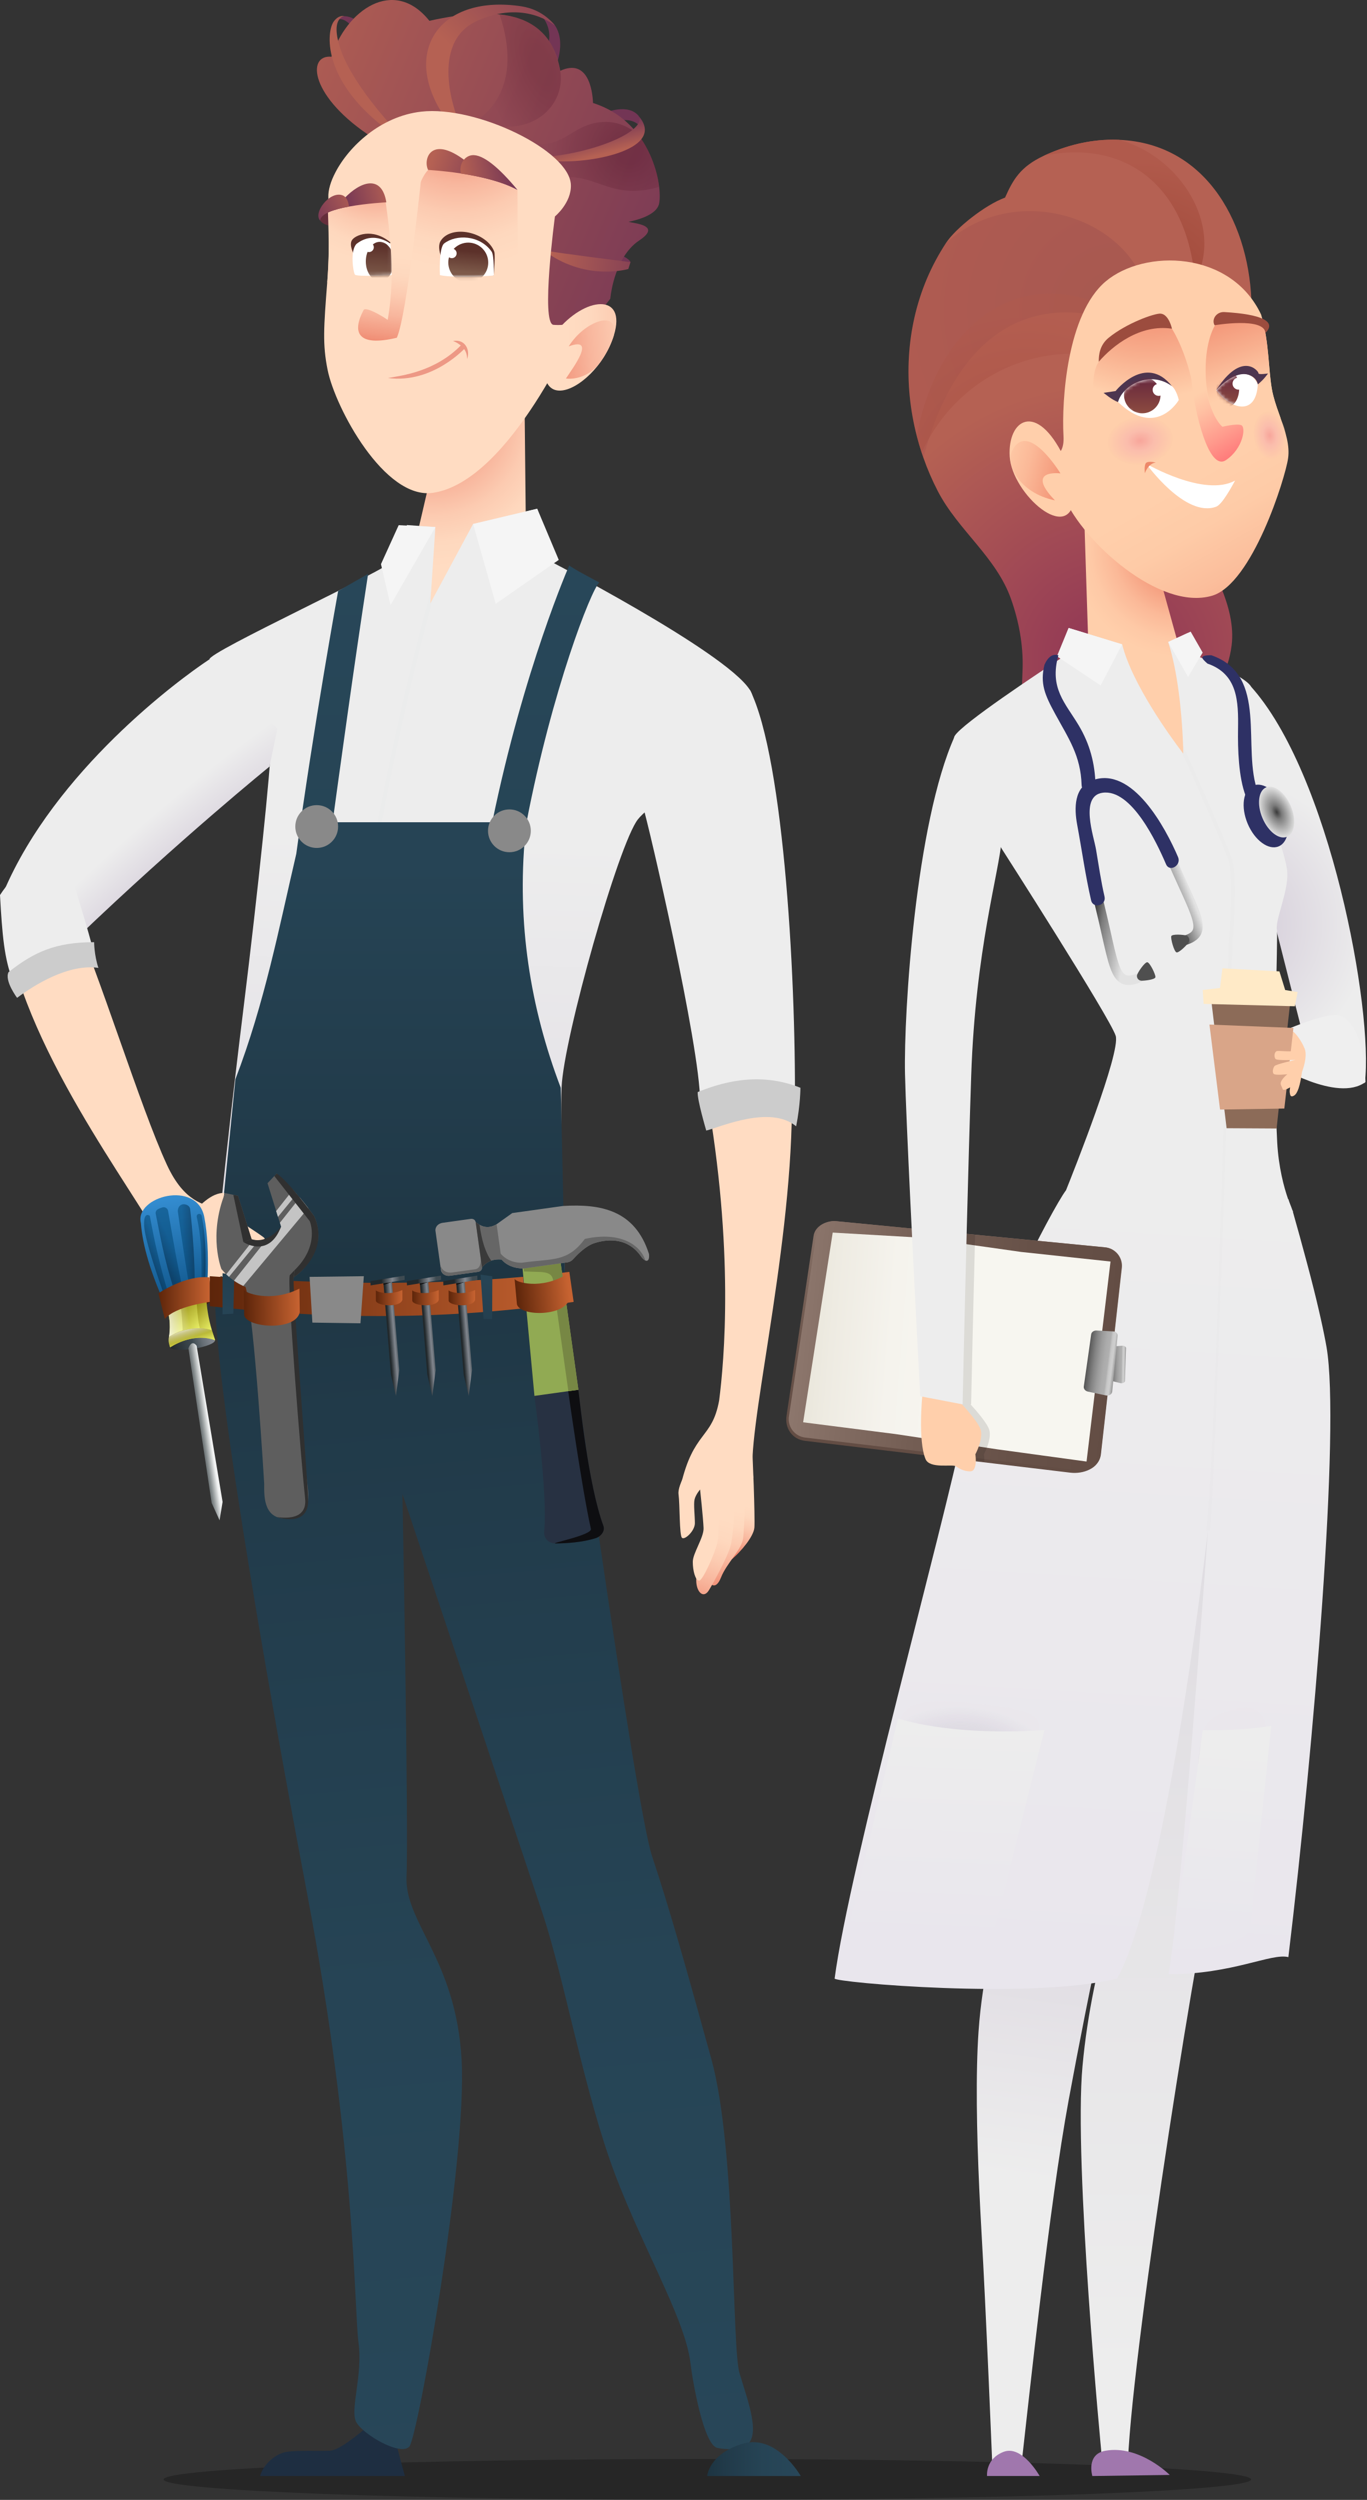
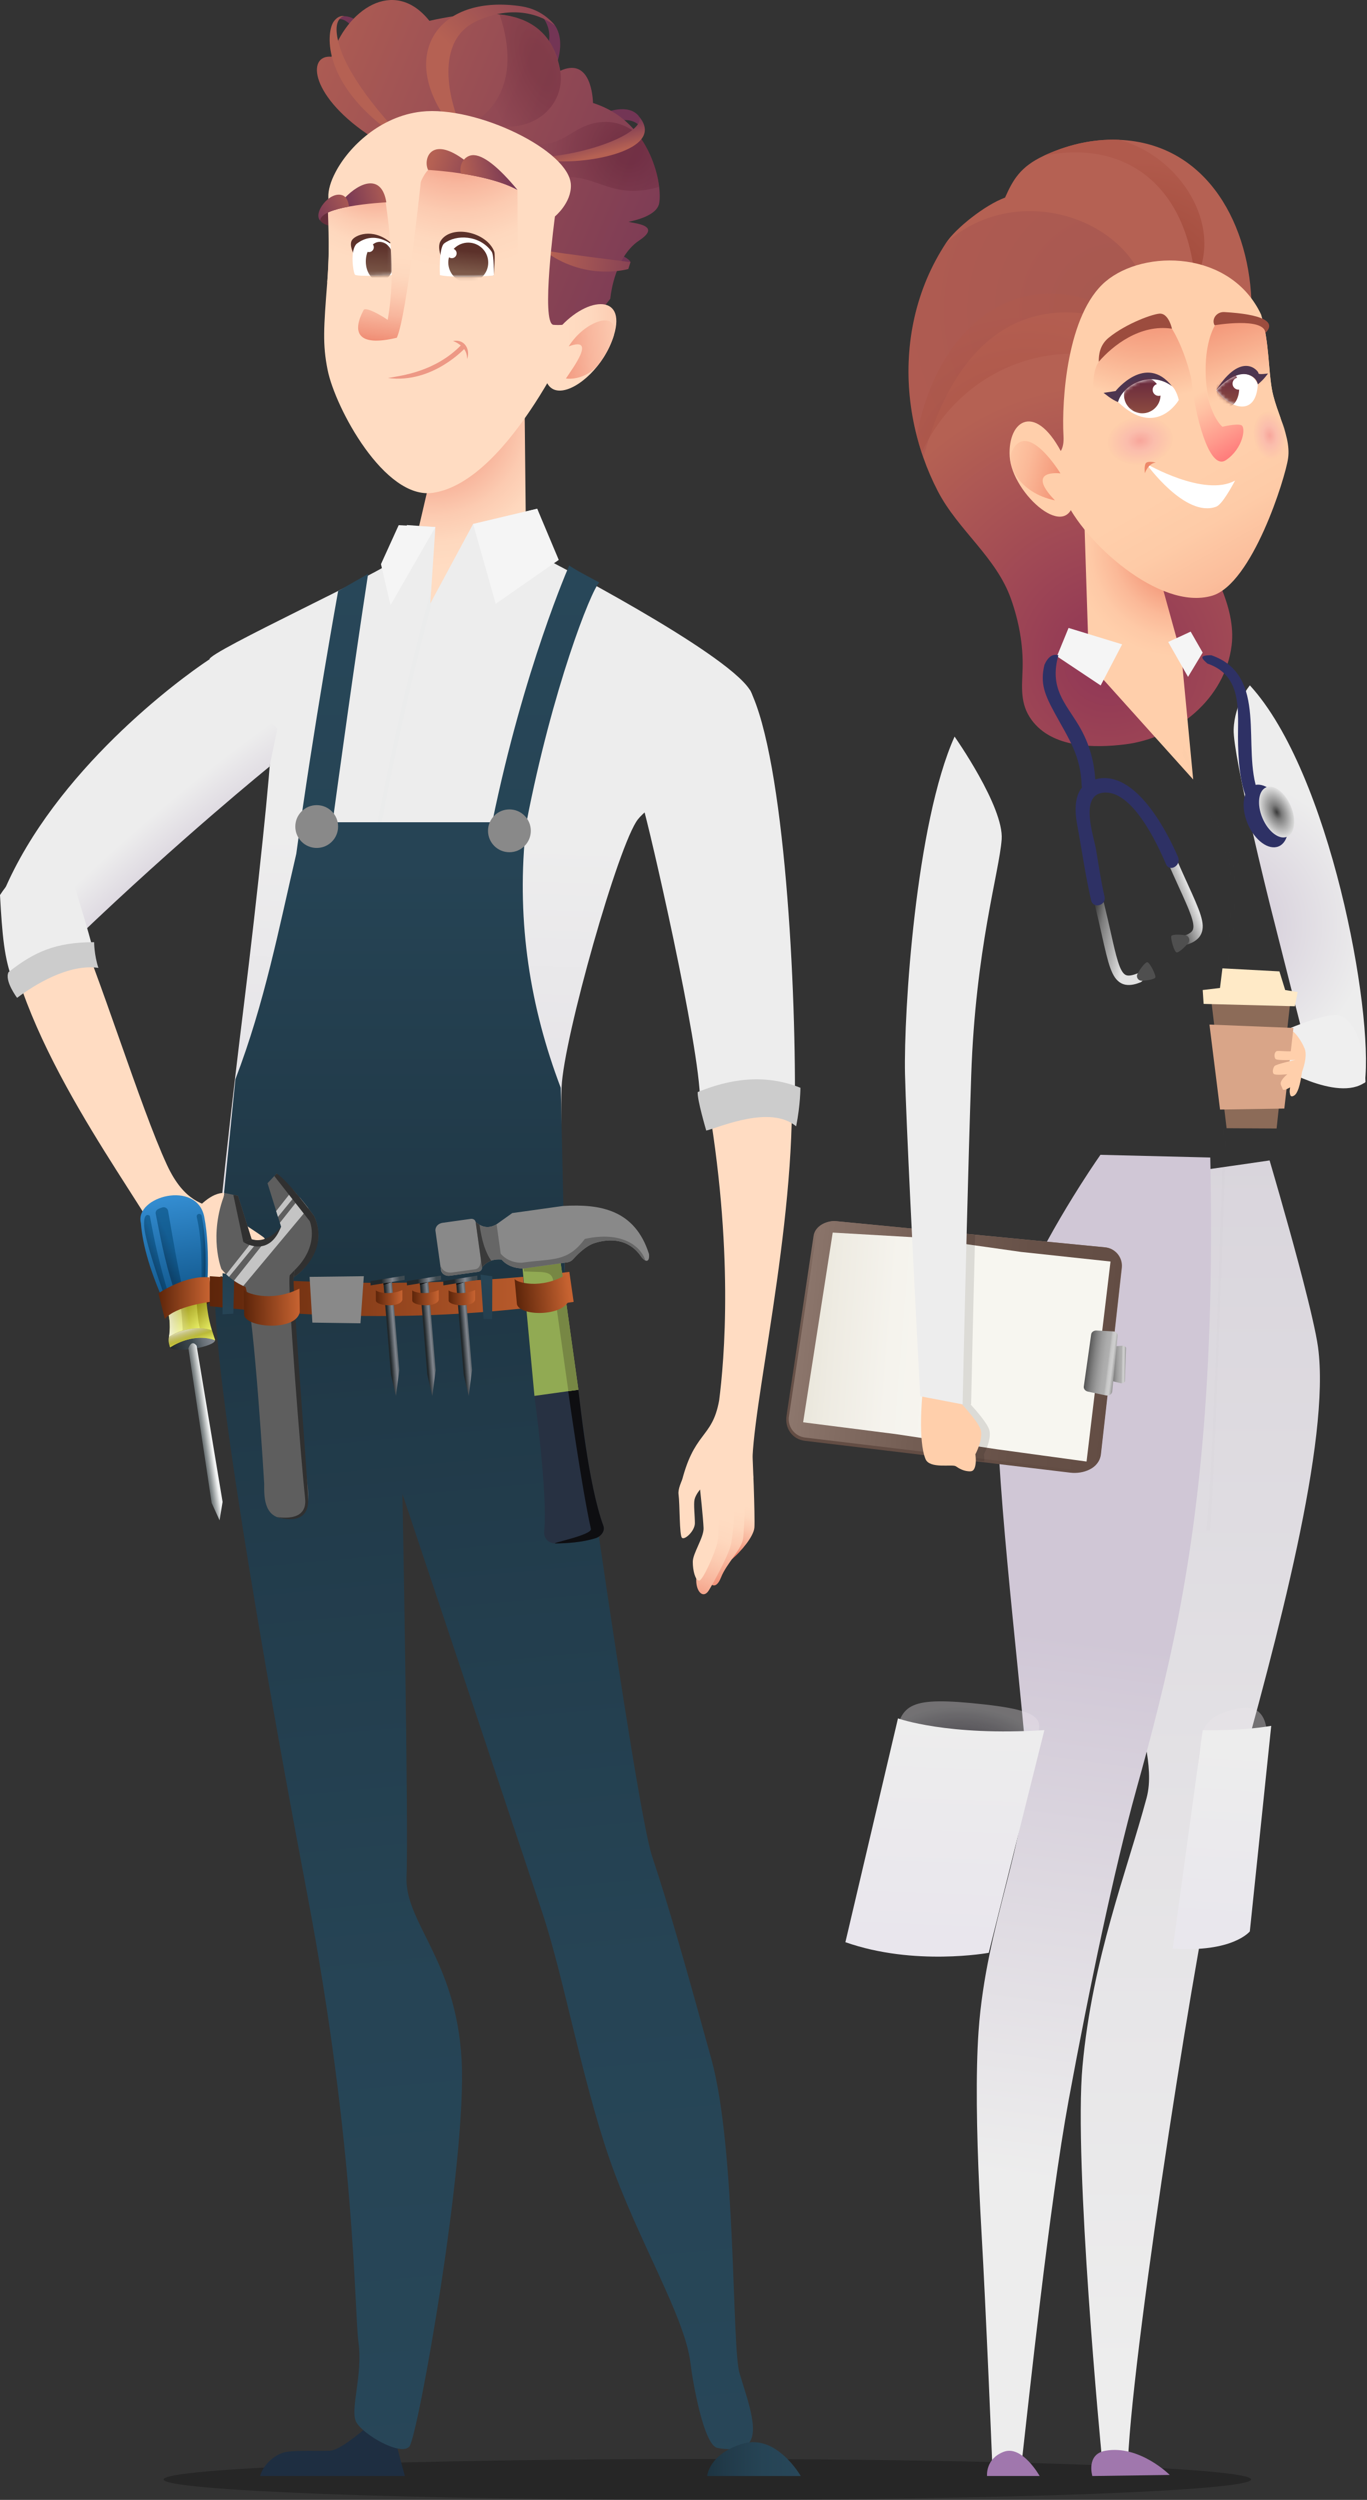
<svg xmlns="http://www.w3.org/2000/svg" width="401" height="733" viewBox="0 0 401 733" fill="none">
  <rect x="0" y="0" width="401" height="733" fill="#333333" stroke="none" />
  <path d="M207.5 733C295.589 733 367 730.314 367 727C367 723.686 295.589 721 207.5 721C119.411 721 48 723.686 48 727C48 730.314 119.411 733 207.5 733Z" fill="black" fill-opacity="0.25" />
  <path d="M118.754 725.995L116.097 716.061L108.182 711.161C108.182 711.161 100.134 718.42 96.82 718.577C93.507 718.735 87.511 718.419 84.197 718.892C80.883 719.366 77.254 722.521 76.308 725.993C81.514 725.995 118.754 725.995 118.754 725.995Z" fill="#1E2E41" />
  <path d="M220.602 425.335C220.792 425.323 221.506 445.104 221.301 447.858C221.098 450.61 217.223 454.995 214.877 457.035C212.532 459.074 209.881 437.865 209.779 435.826C209.677 433.787 209.984 423.896 211.002 423.489C212.023 423.08 220.602 425.335 220.602 425.335Z" fill="url(#paint0_radial)" />
  <path d="M218.638 438.987C218.638 438.987 218.331 447.349 218.026 450.815C217.721 454.28 213.234 458.155 211.5 462.54C209.766 466.925 207.728 464.07 207.422 462.439C207.115 460.807 211.908 453.772 212.52 450.916C213.131 448.061 213.846 440.006 214.049 438.783C214.253 437.56 218.331 438.069 218.638 438.987Z" fill="url(#paint1_radial)" />
  <path d="M215.78 438.99C215.372 443.781 215.067 450.512 214.25 453.469C213.434 456.426 209.434 463.908 207.928 466.317C206.399 468.765 204.461 466.929 204.258 463.972C204.054 461.015 205.176 457.446 205.176 457.446C205.176 457.446 210.07 440.724 209.967 438.888C209.865 437.052 215.78 438.99 215.78 438.99Z" fill="url(#paint2_radial)" />
  <path d="M204.153 424.138C202.717 429.909 198.638 435.109 199.046 438.168C199.454 441.227 199.251 450.2 200.066 450.913C200.881 451.626 203.838 448.874 203.838 446.631C203.838 444.388 203.43 441.125 203.736 439.697C204.042 438.269 205.367 436.74 205.367 436.74C205.367 436.74 206.285 445.305 206.387 448.057C206.489 450.811 203.226 455.399 203.226 457.949C203.226 460.498 203.94 463.353 205.062 463.455C206.183 463.556 209.957 454.788 210.467 452.239C210.976 449.69 210.976 441.431 211.283 439.289C211.589 437.148 212.711 424.096 212.201 423.485C211.69 422.873 205.181 422.955 204.153 424.138Z" fill="#FFDCC2" />
  <path d="M165.429 378.722C165.429 378.722 186.221 529.076 191.269 544.218C196.316 559.361 201.318 577.071 208.66 603.684C216.002 630.298 214.628 688.018 216.924 695.82C219.218 703.62 223.831 715.156 218.15 717.405C215.917 718.289 213.097 718.259 210.471 717.767C206.415 717.007 203.186 698.256 202.528 692.789C200.877 679.063 186.729 656.202 178.619 632.517C170.507 608.832 165.278 579.379 159.113 560.885C152.949 542.391 118.055 438.065 118.055 438.065C118.055 438.065 119.898 536.484 119.248 550.111C118.599 563.738 133.788 574.456 135.409 603.983C137.031 633.508 122.508 714.626 120.087 717.35C117.492 720.271 106.46 713.781 104.514 710.213C102.567 706.644 106.46 696.586 105.163 686.852C103.865 677.118 104.444 630.735 89.987 554.667C81.766 511.408 62.813 407.434 63.099 379.439C63.385 351.445 151.012 375.199 165.429 378.722Z" fill="url(#paint3_linear)" />
  <path d="M153.752 106.133L154.524 180.595L116.646 181.387L132.107 114.847L153.752 106.133Z" fill="url(#paint4_radial)" />
  <path d="M184.974 76.869C184.421 75.646 181.892 74.736 181.892 74.736L181.075 77.846L184.974 76.869Z" fill="url(#paint5_linear)" />
  <path d="M187.339 33.988C184.232 30.189 177.531 33.044 177.531 33.044L180.298 35.824C180.298 35.824 185.309 33.596 188.27 37.597C188.453 36.493 187.339 33.988 187.339 33.988Z" fill="url(#paint6_linear)" />
  <path d="M100.939 4.734C103.191 4.838 104.438 5.937 104.438 5.937L103.09 7.582C103.09 7.582 101.104 5.215 99.344 5.673C99.675 4.95 100.939 4.734 100.939 4.734Z" fill="url(#paint7_linear)" />
  <path d="M162.468 6.994C166.685 12.524 162.46 20.827 162.46 20.827C162.46 20.827 157.225 20.592 159.67 16.024C163.714 8.466 158.154 3.865 158.154 3.865C158.154 3.865 161.17 5.591 162.468 6.994Z" fill="url(#paint8_linear)" />
  <path d="M93.935 64.677C95.026 66.292 98.485 66.54 98.485 66.54L98.615 59.988C98.615 59.988 92.859 60.914 93.935 64.677Z" fill="#652E3B" />
  <path d="M193.361 54.789C193.642 57.192 193.557 59.08 193.252 60.043C192.366 62.845 187.822 64.226 185.603 64.765L184.387 65.03C185.612 65.45 192.153 65.826 189.503 68.867C189.092 69.333 188.449 69.878 187.517 70.498C186.482 71.191 185.554 72.011 184.757 72.94C179.735 78.617 179.03 87.585 179.03 87.585L170.501 98.47L162.033 97.67L155.174 87.557C155.174 87.557 158.054 77.856 160.42 68.809C160.428 68.765 160.449 68.719 160.457 68.675C160.747 67.527 161.036 66.379 161.304 65.278C161.476 64.564 161.652 63.864 161.814 63.179C162.011 62.346 162.201 61.558 162.367 60.802C162.477 60.327 162.576 59.867 162.663 59.424C163.234 56.716 163.537 54.664 163.403 53.812C163.356 53.52 163.17 53.162 162.864 52.768C161.581 51.083 158.149 48.58 153.848 46.002C149.905 43.61 145.227 41.178 140.788 39.264C139.463 38.673 138.163 38.15 136.92 37.705C133.408 36.402 130.26 35.586 128.044 35.596C118.793 35.635 109.471 40.451 109.471 40.451C90.963 28.612 89.806 15.92 97.244 16.64C101.458 3.094 115.477 -7.004 125.961 6.11C127.106 5.841 128.241 5.604 129.354 5.399C129.367 5.397 129.367 5.397 129.367 5.397C135.863 4.135 141.628 3.678 146.52 4.215C150.842 4.672 154.475 5.927 157.353 8.102C157.76 8.409 158.154 8.733 158.526 9.089C159.945 10.366 161.135 11.908 162.082 13.731C162.885 15.277 163.537 17.033 163.993 19.007C164.004 19.078 164.031 19.158 164.042 19.228C164.106 19.447 164.157 19.682 164.196 19.933C164.255 20.209 164.313 20.486 164.356 20.751C172.361 17.104 173.802 26.175 173.956 30.199C179.907 32.085 184.158 35.517 187.155 39.432C187.158 39.446 187.158 39.446 187.172 39.444C189.395 42.367 190.934 45.556 191.926 48.56C192.167 49.266 192.376 49.961 192.557 50.648C192.952 52.121 193.203 53.526 193.361 54.789Z" fill="url(#paint9_linear)" />
  <path opacity="0.4" d="M153.868 46.007C154.634 49.803 156.814 54.308 162.887 52.774C163.579 52.609 164.267 52.081 165.162 51.993C175.215 51.112 179.479 58.839 193.381 54.799C193.22 53.536 192.969 52.126 192.574 50.658C192.397 49.967 192.192 49.282 191.944 48.576C190.95 45.562 189.414 42.378 187.187 39.451C187.174 39.453 187.174 39.453 187.172 39.44C184.497 37.194 181.218 35.669 177.407 35.746C167.084 35.95 165.325 45.175 153.451 41.343C153.453 41.342 153.352 43.527 153.868 46.007Z" fill="url(#paint10_radial)" />
  <path opacity="0.3" d="M164.358 20.758C165.79 29.401 158.531 38.553 145.946 36.976L140.788 39.27C139.463 38.679 138.164 38.157 136.92 37.711C138.101 36.764 139.426 35.739 140.914 34.572C152.456 25.541 148.654 10.263 146.52 4.22C150.842 4.677 154.475 5.932 157.353 8.107C159.287 9.558 160.871 11.425 162.082 13.736C162.881 15.426 163.536 17.21 163.993 19.012C164.004 19.082 164.031 19.163 164.042 19.233C164.106 19.452 164.158 19.686 164.197 19.938C164.257 20.215 164.316 20.493 164.358 20.758Z" fill="url(#paint11_radial)" />
  <path d="M160.694 74.281C172.48 82.423 184.316 78.872 184.316 78.872L184.95 76.863C184.95 76.863 162.322 74.021 161.066 73.625C159.812 73.229 160.694 74.281 160.694 74.281Z" fill="url(#paint12_linear)" />
  <path d="M160.015 46.015C175.416 44.64 189.878 38.109 187.315 33.986C195.491 43.417 174.52 48.003 162.833 47.237C160.401 51.439 160.015 46.015 160.015 46.015Z" fill="url(#paint13_linear)" />
  <path d="M112.637 37.321C94.411 23.168 95.749 9.221 97.925 6.274C99.41 4.265 100.957 4.72 100.957 4.72C100.957 4.72 96.695 5.189 99.972 14.653C103.396 24.541 114.607 36.59 114.607 36.59L112.637 37.321Z" fill="url(#paint14_linear)" />
  <path d="M129.8 33.367C117.746 14.466 129.504 -1.699 152.941 1.849C159.642 2.864 162.746 7.492 162.746 7.492C162.746 7.492 153.855 -0.303 139.807 6.194C125.759 12.691 133.878 33.722 133.878 33.722L129.8 33.367Z" fill="url(#paint15_linear)" />
  <path d="M167.471 54.303C167.588 59.536 162.789 63.46 162.789 63.46C162.789 63.46 158.574 94.906 162.362 95.247C166.233 95.576 169.836 94.288 169.836 94.288C169.836 94.288 149.863 141.101 127.024 144.502C112.821 146.602 98.346 119.589 96.111 108.499C94.575 100.902 94.975 95.986 95.991 82.761C96.46 76.706 96.715 68.767 96.318 57.814C96.24 55.794 96.977 53.231 98.406 50.515C102.361 42.904 111.664 34.1 123.566 32.737C139.727 30.885 167.25 44.18 167.471 54.303Z" fill="#FFDCC2" />
  <path d="M113.804 110.838C118.022 110.105 127.691 108.959 135.3 101.166C136.492 101.349 136.675 101.807 136.675 101.807C136.675 101.807 127.076 112.595 113.804 110.838Z" fill="#ED9885" />
  <path d="M136.984 105.28C137.2 102.051 134.186 100.473 132.896 99.971C136.696 99.325 137.989 102.983 136.984 105.28Z" fill="#ED9885" />
  <path d="M125.598 49.822C120.333 54.95 116.48 83.225 116.48 83.225L151.92 89.395L151.805 55.666C151.805 55.666 142.881 50.532 136.367 49.302C129.852 48.073 125.598 49.822 125.598 49.822Z" fill="url(#paint16_radial)" />
  <path d="M130.071 76.931C130.071 76.931 127.877 72.721 129.3 70.568C132.48 65.758 142.737 67.989 144.981 73.754C145.366 74.745 144.817 80.772 144.817 80.772L130.071 76.931Z" fill="#5C312A" />
  <path d="M113.129 84.707L96.009 82.764C96.478 76.709 96.564 72.013 96.168 61.058C96.09 59.038 112.168 55.97 113.197 57.681C115.76 66.331 113.129 84.707 113.129 84.707Z" fill="url(#paint17_radial)" />
  <path d="M103.803 74.629C103.737 74.373 102.388 71.986 103.189 70.501C103.991 69.016 109.163 66.621 114.556 71.087C113.482 73.489 103.803 74.629 103.803 74.629Z" fill="#5C312A" />
  <path d="M129.051 80.675C134.048 81.682 144.836 80.779 144.836 80.779C144.836 80.779 145 74.871 144.199 73.754C140.693 68.865 133.825 68.69 130.32 71.362C128.649 72.638 129.051 80.675 129.051 80.675Z" fill="white" />
  <mask id="mask0" mask-type="alpha" maskUnits="userSpaceOnUse" x="129" y="69" width="16" height="13">
    <path d="M129.051 80.675C134.048 81.682 144.836 80.779 144.836 80.779C144.836 80.779 145 74.871 144.199 73.754C140.693 68.865 133.825 68.69 130.32 71.362C128.649 72.638 129.051 80.675 129.051 80.675Z" fill="white" />
  </mask>
  <g mask="url(#mask0)">
    <path d="M142.98 75.335C143.899 78.437 142.128 81.697 139.026 82.616C135.923 83.535 132.663 81.765 131.744 78.662C130.825 75.559 132.595 72.298 135.698 71.38C138.801 70.461 142.061 72.233 142.98 75.335Z" fill="url(#paint18_linear)" />
  </g>
  <path d="M114.886 71.748C114.886 71.748 109.921 67.378 104.602 71.494C102.635 73.434 103.594 79.784 104.111 80.51C104.629 81.235 115.007 80.658 115.007 80.658L114.886 71.748Z" fill="white" />
  <mask id="mask1" mask-type="alpha" maskUnits="userSpaceOnUse" x="103" y="69" width="13" height="12">
    <path d="M114.886 71.748C114.886 71.748 109.921 67.378 104.602 71.494C102.635 73.434 103.594 79.784 104.111 80.51C104.629 81.235 115.007 80.658 115.007 80.658L114.886 71.748Z" fill="white" />
  </mask>
  <g mask="url(#mask1)">
    <path d="M115.528 76.662C115.533 79.84 113.698 82.419 111.429 82.423C109.158 82.427 107.314 79.854 107.309 76.674C107.304 73.496 109.139 70.917 111.41 70.913C113.677 70.91 115.522 73.484 115.528 76.662Z" fill="url(#paint19_linear)" />
  </g>
  <path d="M135.185 50.868L135.182 50.854C129.8 50.036 125.575 49.821 125.575 49.821C123.974 46.498 126.657 38.982 137.565 47.979C140.769 50.62 145.845 50.79 151.786 55.67C147.196 53.165 140.609 51.694 135.185 50.868Z" fill="url(#paint20_linear)" />
  <path d="M151.787 55.668C147.196 53.164 140.61 51.693 135.185 50.866L135.183 50.852C134.593 47.684 136.57 45.724 138.426 45.516C141.598 45.126 146.385 49.143 151.787 55.668Z" fill="url(#paint21_linear)" />
  <path d="M180.061 98.386C180.026 98.5 179.992 98.613 179.957 98.728C178.558 103.012 175.995 106.849 173.156 109.666C167.343 115.452 160.348 116.968 159.73 109.259C161.641 101.902 163.193 97.262 163.193 97.262C171.439 86.901 183.996 85.687 180.061 98.386Z" fill="url(#paint22_linear)" />
  <path d="M180.098 97.469L180.033 98.386C179.998 98.5 179.964 98.613 179.929 98.728C179.035 101.466 177.665 104.023 176.051 106.247C174.042 109.016 170.916 110.873 167.498 111.037C166.984 111.062 166.487 111.047 166.015 110.983C167.631 108.435 175.319 98.428 166.833 101.559C171.453 94.136 180.99 90.966 180.098 97.469Z" fill="url(#paint23_linear)" />
  <path d="M133.893 73.885C134.114 74.633 133.687 75.419 132.94 75.64C132.192 75.862 131.406 75.435 131.185 74.687C130.964 73.939 131.391 73.152 132.138 72.931C132.885 72.709 133.671 73.136 133.893 73.885Z" fill="white" />
  <path d="M109.61 72.143C109.806 72.899 109.352 73.67 108.597 73.866C107.841 74.062 107.07 73.608 106.874 72.853C106.678 72.098 107.131 71.326 107.887 71.13C108.643 70.935 109.414 71.389 109.61 72.143Z" fill="white" />
  <path d="M111.697 49.939C114.211 65.754 116.273 79.432 113.727 93.787C111.941 92.533 107.235 89.824 106.653 90.917C103.256 97.299 104.693 101.84 116.408 99.025C119.449 92.282 123.733 50.648 123.733 50.648L111.697 49.939Z" fill="url(#paint24_linear)" />
  <path d="M113.33 59.327C113.33 59.327 107.622 59.604 102.382 60.566C98.001 61.362 93.973 62.661 93.906 64.675C92.787 60.983 95.294 60.861 100.196 58.851C100.196 58.851 100.971 58.192 100.985 58.189C105.729 53.143 112.016 51.071 113.33 59.327Z" fill="url(#paint25_linear)" />
  <path d="M102.372 60.573C97.991 61.369 93.963 62.667 93.896 64.681C91.799 62.337 96.675 56.056 100.335 57.219C100.335 57.219 100.335 57.219 100.349 57.216C101.361 57.543 102.138 58.563 102.372 60.573Z" fill="url(#paint26_linear)" />
  <path d="M187.144 240.221C181.464 247.387 165.341 304.413 164.744 318.746C164.293 329.574 165.24 361.056 165.736 375.828C165.77 376.977 165.815 378.026 165.837 378.95L96.845 379.952L95.707 379.975L63.707 380.437L63.381 378.633C63.179 378.453 63.088 377.473 63.109 375.828C63.234 364.493 68.203 321.653 71.594 294.261C75.471 262.914 79.651 223.208 79.358 219.332C79.054 215.444 62.04 195.445 61.442 193.349C60.844 191.264 114.288 166.78 115.786 164.086C117.272 161.404 119.369 153.945 119.369 153.945L127.718 154.543L126.49 172.999V173.01L126.232 176.932L126.942 175.614L138.774 153.641L157.579 149.169C158.176 150.363 159.371 163.49 159.371 163.49C159.371 163.49 212.813 190.961 219.979 202.307C227.144 213.652 192.812 233.055 187.144 240.221Z" fill="url(#paint27_linear)" />
  <g opacity="0.1">
    <path opacity="0.1" d="M126.953 175.605C113.026 226.783 98.975 300.969 97.038 370.344C96.981 372.17 96.936 373.995 96.913 375.82C96.879 377.195 96.857 378.58 96.857 379.944L95.719 379.967C95.731 378.592 95.753 377.207 95.776 375.82C95.81 374.051 95.844 372.282 95.9 370.513C97.86 299.92 112.328 224.348 126.502 173.001L126.244 176.923L126.953 175.605Z" fill="#373F6A" />
  </g>
  <path d="M154.06 244.764C154.175 243.542 154.303 242.318 154.446 241.091C161.98 202.164 173.281 173.284 175.793 170.772C175.793 170.772 167.087 166.249 167.003 165.75C167.003 165.75 153.676 195.886 144.4 241.091H97.558C99.543 226.684 103.764 195.701 107.985 168.261L99.196 173.284C99.196 173.284 91.933 213.235 86.915 250.343C81.87 271.939 77.653 294.042 69.059 316.432L62.781 379.217C62.781 379.217 143.145 384.239 165.747 375.45L164.491 318.944C155.462 295.239 151.644 270.549 154.06 244.764Z" fill="url(#paint28_linear)" />
  <path d="M2.508 276.25C10.305 313.807 44.109 355.093 49.463 368.724C51.667 370.146 52.933 359.473 56.493 357.17C60.552 354.544 65.049 356.016 63.307 354.493C60.021 352.928 54.186 352.817 48.969 341.546C41.081 324.508 29.254 285.631 20.088 264.949C4.694 256.608 2.508 276.25 2.508 276.25Z" fill="#FFDCC2" />
  <path d="M61.404 193.349C52.195 199.417 16.273 226.029 1.205 261.188C-4.123 273.619 19.893 277.674 22.552 275.001C52.688 246.12 79.058 224.773 79.058 224.773L81.369 213.678L61.404 193.349Z" fill="url(#paint29_radial)" />
  <path d="M3.767 287.558C1.256 281.279 0.642 274.055 0 262.444C4.304 255.77 8.79 253.654 18.835 249.887C23.858 266.211 26.919 276.308 27.625 280.024L3.767 287.558Z" fill="#EDEDED" />
  <path d="M2.498 285.047C1.242 287.559 5.009 292.581 5.009 292.581C10.032 288.814 20.078 282.536 28.867 283.792C27.612 280.023 27.612 276.258 27.612 276.258C16.311 276.258 9.998 279.128 2.498 285.047Z" fill="#CCCCCC" />
  <path d="M65.831 349.777C58.396 349.539 50.031 365.064 49.566 367.65C49.04 370.574 57.267 375.784 62.41 376.08C63.855 376.163 64.771 374.175 64.771 374.175C64.771 374.175 66.69 374.906 67.379 374.533C68.07 374.16 69.478 372.384 69.478 372.384C69.478 372.384 71.168 372.407 71.907 372.469C72.648 372.531 74.102 370.528 74.036 369.949C73.968 369.37 63.693 360.439 63.693 360.439C63.693 360.439 73.438 366.059 74.918 366.179C76.399 366.301 77.996 363.623 77.559 363.014C77.122 362.405 65.792 355.135 65.388 354.815C64.985 354.495 65.831 349.777 65.831 349.777Z" fill="#FFDCC2" />
  <path d="M234.894 726H207.438C207.438 726 207.911 719.531 217.852 716.532C227.793 713.534 234.894 726 234.894 726Z" fill="url(#paint30_linear)" />
  <path d="M232.305 325.223C231.927 368.971 218.493 421.911 221.004 433.212C219.83 436.145 212.07 432.599 207.192 433.212C201.629 433.91 198.988 438.399 199.658 435.723C203.425 419.399 208.878 422.138 210.959 410.609C212.427 399.149 215.444 366.419 207.192 320.2C216.425 301.145 232.305 325.223 232.305 325.223Z" fill="#FFDCC2" />
  <path d="M219.994 202.296C230.145 222.599 233.728 290.374 233.131 327.694L205.364 322.917C205.364 306.794 190.137 241.109 188.644 236.631C187.151 232.154 219.994 202.296 219.994 202.296Z" fill="#EDEDED" />
  <path d="M204.665 320.202C204.462 322.351 207.176 331.503 207.176 331.503C211.565 330.348 226.011 323.969 233.545 330.248C234.801 323.969 234.801 318.946 234.801 318.946C222.244 313.924 210.943 317.691 204.665 320.202Z" fill="#CCCCCC" />
  <path d="M138.789 153.643L145.419 177.046L163.905 164.168L157.594 149.17L138.789 153.643Z" fill="#F5F5F5" />
  <path d="M127.721 154.543L114.551 177.44L111.755 165.412L116.948 153.988L127.721 154.543Z" fill="#F5F5F5" />
  <path d="M149.434 249.884C152.902 249.884 155.713 247.073 155.713 243.606C155.713 240.138 152.902 237.327 149.434 237.327C145.967 237.327 143.156 240.138 143.156 243.606C143.156 247.073 145.967 249.884 149.434 249.884Z" fill="#898989" />
  <path d="M92.906 248.63C96.373 248.63 99.184 245.819 99.184 242.352C99.184 238.884 96.373 236.073 92.906 236.073C89.438 236.073 86.627 238.884 86.627 242.352C86.627 245.819 89.438 248.63 92.906 248.63Z" fill="#898989" />
  <path d="M61.54 374.196V382.986C96.212 386.871 131.055 387.211 168.274 381.73L167.018 372.94C132.923 377.125 99.223 376.85 61.54 374.196Z" fill="url(#paint31_linear)" />
  <path d="M152.521 364.535L156.689 408.788C156.689 408.788 160.739 437.744 159.632 449.067C159.449 450.944 160.855 452.583 163.005 452.559C166.276 452.524 170.866 452.224 174.673 451.026C176.376 450.49 177.54 448.866 176.999 447.394C172.52 435.215 170.015 410.071 169.583 406.984L163.432 363.008L152.521 364.535Z" fill="#273142" />
  <path d="M166.679 407.903C166.679 407.903 170.66 436.358 173.339 448.291C173.75 450.12 160.858 452.584 163.008 452.561C166.279 452.526 170.868 452.226 174.675 451.028C176.378 450.492 177.542 448.868 177.001 447.396C172.522 435.218 170.086 410.575 169.654 407.487L166.679 407.903Z" fill="#0E0E11" />
  <path d="M152.729 365.904L156.775 409.294L169.669 407.491L163.638 364.378L152.729 365.904Z" fill="#91AA53" />
  <path d="M152.729 365.904L163.639 364.378L169.669 407.491L166.725 407.903L162.593 378.59C162.111 375.14 162.862 373.277 158.773 372.971L153.694 372.802L152.729 365.904Z" fill="#778744" />
  <path d="M127.745 360.919L129.343 372.351C129.502 373.48 130.682 374.249 131.98 374.066L140.267 372.908C140.965 372.81 141.462 372.239 141.377 371.632C142.699 369.947 144.557 369.086 147.119 369.311C148.726 371.099 150.899 371.924 153.552 371.928L166.423 370.127C167.072 370.037 167.658 369.721 168.07 369.262C170.136 366.964 172.033 365.471 173.776 364.704C177.622 363.286 183.918 362.564 187.955 368.271C189.452 370.421 190.65 370.044 190.369 367.659C186.254 354.762 176.176 352.941 165.146 353.604L150.269 355.685L145.672 358.964C143.741 360.105 141.714 360.186 139.513 358.309C139.428 357.702 138.794 357.289 138.096 357.387L129.809 358.546C128.512 358.728 127.588 359.791 127.745 360.919Z" fill="#898989" />
  <path d="M187.956 368.281C188.455 368.998 188.92 369.429 189.309 369.602C188.023 365.359 182.341 360.879 171.553 363.267C166.446 370.136 162.238 368.966 153.312 370.214C152.32 370.352 149.077 370.165 146.88 367.597L145.674 358.974C143.743 360.114 141.716 360.196 139.515 358.319C139.578 358.766 140.482 365.232 140.929 368.429C141.29 371.016 140.419 372.017 139.428 372.156C137.444 372.434 134.47 372.849 132.486 373.127C130.916 373.255 129.752 372.628 129.148 370.956C129.309 372.107 129.535 372.852 129.811 373.334C130.303 373.888 131.112 374.198 131.982 374.076L140.268 372.917C140.967 372.819 141.464 372.248 141.378 371.641C142.373 370.374 143.67 369.575 145.341 369.351C145.875 369.276 146.459 369.263 147.121 369.321C148.728 371.109 150.9 371.934 153.554 371.938L166.424 370.137C167.074 370.047 167.66 369.73 168.072 369.272C170.137 366.974 172.035 365.481 173.778 364.714C177.624 363.297 183.919 362.574 187.956 368.281Z" fill="#666666" />
  <path d="M144.121 369.661C142.401 367.328 141.305 363.694 140.665 359.102C140.295 358.89 139.922 358.644 139.542 358.32L141.405 371.643C142.136 370.712 143.036 370.044 144.121 369.661Z" fill="#3A3A3A" />
  <path d="M150.946 374.94C151.035 375.89 158.711 378.404 166.482 373.493L167.12 380.34C166.53 386.1 152.574 386.139 151.645 382.442L150.946 374.94Z" fill="url(#paint32_linear)" />
  <path d="M144.418 374.221L144.363 386.759L141.854 386.747L140.97 373.731L144.418 374.221Z" fill="url(#paint33_linear)" />
  <path d="M65.291 373.316L65.272 385.384L68.451 385.189L68.731 373.906L65.291 373.316Z" fill="url(#paint34_linear)" />
  <path d="M90.812 374.395L91.634 387.806L105.743 388.007L106.727 374.194L90.812 374.395Z" fill="#898989" />
  <path d="M72.041 377.359C69.519 376.321 67.126 374.716 64.964 372.117C64.964 372.117 61.029 362.363 66.019 349.822C67.261 350.084 67.926 350.225 69.832 350.628L73.809 363.365C73.809 363.365 79.814 365.483 82.451 359.668L78.474 346.931L81.152 344.099C85.098 347.606 88.756 351.834 92.189 356.628C93.168 358.828 93.468 361.035 93.365 363.249C93.365 363.249 92.107 370.63 86.184 374.476C84.352 380.586 89.779 432.144 90.282 436.096C91.136 442.253 88.773 445.534 83.345 445.252C77.177 444.93 77.491 438.261 77.502 435.094C77.502 435.096 74.644 386.532 72.041 377.359Z" fill="#5E5E5E" />
  <path d="M67.173 374.392L75.874 363.75C75.252 363.718 74.725 363.623 74.357 363.538L66.367 373.651C66.633 373.911 66.902 374.157 67.173 374.392Z" fill="#C4C4C4" />
  <path d="M85.925 348.876L81.004 355.104L81.535 356.804L87.018 350.098C86.657 349.684 86.292 349.279 85.925 348.876Z" fill="#C4C4C4" />
  <path d="M87.959 351.148L82.111 358.522L82.47 359.673C81.384 362.069 79.727 363.108 78.152 363.513L68.643 375.501C69.528 376.118 70.437 376.63 71.366 377.056L90.425 354.232C89.616 353.173 88.794 352.143 87.959 351.148Z" fill="#C4C4C4" />
  <path d="M69.834 350.638L68.443 350.344L71.375 364.135L73.809 363.375L69.834 350.638Z" fill="#303030" />
  <path d="M80.465 344.831L90.853 358.046C90.853 358.046 93.937 365.071 86.431 372.406L86.187 374.479C86.341 374.507 96.95 367.391 92.192 356.63C92.192 356.63 84.442 346.07 81.156 344.101L80.465 344.831Z" fill="#303030" />
  <path d="M85.074 373.826C83.911 373.965 88.549 430.904 89.498 439.337C90.348 446.892 80.855 444.61 81.35 444.871C81.35 444.871 90.796 448.038 90.384 439.531C90.229 433.119 85.497 374.461 86.17 374.483L86.414 372.409L85.074 373.826Z" fill="#303030" />
  <path d="M71.365 364.128C71.934 364.63 79.034 368.722 82.442 359.671C82.442 359.671 78.709 364.83 73.8 363.368L71.365 364.128Z" fill="#303030" />
  <path d="M61.539 375.449C61.539 375.449 52.111 380.999 47.727 379.216L48.982 385.494C48.982 385.494 56.413 385.802 61.539 381.727V375.449Z" fill="#471B09" />
  <path d="M63.042 392.981C63.178 393.809 60.344 394.934 56.714 395.493C53.082 396.052 50.029 395.833 49.893 395.006C49.757 394.178 52.59 393.053 56.221 392.494C59.853 391.935 62.907 392.154 63.042 392.981Z" fill="url(#paint35_linear)" />
  <path d="M49.901 395.074C49.901 395.074 56.364 390.536 63.108 392.962C61.969 389.463 60.229 386.15 60.516 380.933C60.825 380.759 53.604 379.135 48.513 382.678C51.012 388.324 48.951 392.158 49.901 395.074Z" fill="url(#paint36_linear)" />
  <path d="M49.554 391.974C51.772 390.655 51.772 390.655 53.577 390.104C53.602 387.987 53.364 383.121 52.536 380.807C52.845 380.632 51.334 381.175 48.513 382.677C49.575 384.877 50.321 389.135 49.554 391.974Z" fill="url(#paint37_linear)" />
  <path d="M58.763 389.799C57.763 389.72 55.937 389.743 53.569 390.104C53.54 388.231 53.181 382.628 52.528 380.807C51.927 380.991 56.139 379.705 57.722 380.502C57.877 382.554 57.619 386.025 58.763 389.799Z" fill="url(#paint38_linear)" />
  <path d="M62.162 390.047C61.163 389.968 61.143 389.44 58.773 389.8C58.103 387.973 57.554 382.359 57.732 380.503C57.612 380.472 58.935 380.135 60.519 380.934C60.674 382.985 61.018 386.273 62.162 390.047Z" fill="url(#paint39_linear)" />
  <path d="M49.909 395.074C49.909 395.074 56.372 390.536 63.117 392.962L61.798 388.913L62.167 390.048C61.538 389.838 56.214 388.02 49.561 391.975C49.34 393.325 49.53 393.908 49.909 395.074Z" fill="url(#paint40_linear)" />
  <path d="M49.909 395.074C49.909 395.074 56.372 390.536 63.117 392.962L61.798 388.913L62.167 390.048C61.538 389.838 56.214 388.02 49.561 391.975C49.34 393.325 49.53 393.908 49.909 395.074Z" fill="url(#paint41_linear)" />
  <path d="M49.558 391.98C49.558 391.98 52.279 390.175 56.033 389.515C55.838 386.755 55.634 384.369 55.702 380.365C55.785 380.7 53.562 379.983 48.48 382.571C50.257 385.997 49.832 390.403 49.558 391.98Z" fill="url(#paint42_linear)" />
  <path d="M41.32 358.587C41.847 365.448 44.333 373.536 48.498 382.677C48.498 382.677 53.946 379.089 60.501 380.932C60.501 380.932 61.932 367.034 59.91 356.754C57.699 345.892 39.455 350.825 41.32 358.587Z" fill="url(#paint43_linear)" />
  <path d="M55.28 395.356L62.099 440.708L64.409 445.77L65.298 440.371L57.686 394.62C57.687 394.62 56.327 392.472 55.28 395.356Z" fill="url(#paint44_linear)" />
  <path opacity="0.6" d="M49.261 380.063C48.92 380.383 48.351 380.256 48.196 379.819C46.844 376.01 42.572 363.93 42.3 359.576C42.01 354.929 43.948 356.509 43.948 356.509C45.44 364.656 46.815 370.767 49.433 379.434C49.5 379.659 49.434 379.901 49.261 380.063Z" fill="url(#paint45_linear)" />
-   <path opacity="0.6" d="M55.659 378.061C54.3 370.01 53.227 362.646 52.187 355.372C52.004 354.091 52.896 352.892 54.21 353.127C54.269 353.137 54.328 353.149 54.387 353.162C55.086 353.313 55.704 353.836 55.783 354.527C56.459 360.376 57.277 371.023 57.08 377.881C57.068 378.33 56.709 378.686 56.252 378.616C55.953 378.571 55.708 378.35 55.659 378.061Z" fill="url(#paint46_linear)" />
  <path opacity="0.6" d="M50.981 378.027C48.026 368.627 46.977 362.306 45.685 355.9C45.585 355.399 45.802 354.889 46.244 354.613C46.586 354.401 47.045 354.209 47.605 354.037C48.342 353.81 49.098 354.236 49.291 354.962C50.644 362.8 52.097 371.33 53.494 377.375C53.651 378.018 53.27 378.665 52.619 378.863C51.929 379.073 51.192 378.697 50.981 378.027Z" fill="url(#paint47_linear)" />
  <path opacity="0.6" d="M59.148 378.363C58.948 370.76 59.468 364.662 57.716 356.8C57.547 356.039 58.565 355.595 59.037 356.224C59.104 356.313 59.149 356.414 59.169 356.522C60.538 363.795 60.546 371.01 59.951 379.187L59.548 378.983C59.308 378.863 59.154 378.624 59.148 378.363Z" fill="url(#paint48_linear)" />
  <path d="M61.527 381.732C61.527 381.732 51.432 382.979 48.366 386.75L46.459 379.221C46.459 379.221 54.573 373.681 61.527 374.567V381.732Z" fill="url(#paint49_linear)" />
  <path d="M71.512 378.077C71.525 379.03 79.325 382.131 87.832 377.836L87.934 384.712C86.844 390.409 72.288 389.368 71.624 385.611L71.512 378.077Z" fill="url(#paint50_linear)" />
  <path d="M112.415 375.509L114.668 403.07L116.149 409.299L117.133 401.725L114.925 375.417L112.415 375.509Z" fill="url(#paint51_linear)" />
  <path d="M112.51 376.747L114.957 375.888L112.472 376.291L112.51 376.747Z" fill="#111111" />
  <path d="M108.715 376.896L108.669 375.641L118.663 374.024L118.709 375.278L108.715 376.896Z" fill="url(#paint52_linear)" />
  <path d="M123.085 375.508L125.338 403.07L126.819 409.299L127.803 401.725L125.595 375.417L123.085 375.508Z" fill="url(#paint53_linear)" />
  <path d="M123.18 376.747L125.627 375.888L123.142 376.291L123.18 376.747Z" fill="#111111" />
  <path d="M119.388 376.895L119.343 375.641L129.337 374.024L129.382 375.278L119.388 376.895Z" fill="url(#paint54_linear)" />
  <path d="M133.757 375.508L136.01 403.07L137.492 409.299L138.475 401.725L136.267 375.417L133.757 375.508Z" fill="url(#paint55_linear)" />
  <path d="M133.887 376.747L136.335 375.888L133.85 376.291L133.887 376.747Z" fill="#111111" />
  <path d="M130.061 376.895L130.016 375.641L140.01 374.024L140.055 375.278L130.061 376.895Z" fill="url(#paint56_linear)" />
  <path d="M110.26 378.3C110.262 378.694 113.955 380.008 118.022 378.262L118.036 381.11C117.489 383.465 110.572 382.979 110.275 381.42L110.26 378.3Z" fill="url(#paint57_linear)" />
  <path d="M120.929 378.3C120.931 378.694 124.624 380.008 128.691 378.262L128.705 381.11C128.158 383.465 121.241 382.979 120.944 381.42L120.929 378.3Z" fill="url(#paint58_linear)" />
  <path d="M131.599 378.3C131.601 378.694 135.294 380.008 139.361 378.262L139.375 381.11C138.828 383.465 131.911 382.979 131.614 381.42L131.599 378.3Z" fill="url(#paint59_linear)" />
  <path d="M366.647 200.961C390.128 226.576 402.953 296.299 400.37 317.48C387.713 320.581 382.289 303.79 382.289 303.79L372.473 265.043C372.473 265.043 361.624 221.648 361.882 213.898C362.141 206.15 366.647 200.961 366.647 200.961Z" fill="url(#paint60_radial)" />
  <path d="M323.117 719.45C323.117 719.45 325.375 723.957 330.873 721.59C332.451 685.849 352.429 560.164 357.803 540.841C359.144 536.018 360.563 530.947 362.028 525.708C374.659 480.412 390.344 422.293 386.637 395.015C386.051 390.778 384.226 383.093 382.074 374.801C381.691 373.335 381.297 371.837 380.902 370.349C379.111 363.623 377.207 356.839 375.651 351.408V351.397C375.549 351.014 375.436 350.643 375.336 350.282C373.623 344.31 372.429 340.254 372.429 340.254L361.928 341.775L360.813 341.932L355.089 342.754L353.162 343.036L352.047 343.205L351.089 343.341C351.089 343.341 350.851 345.595 350.435 349.571C350.265 351.239 350.063 353.199 349.837 355.43C349.803 355.768 349.758 356.13 349.724 356.489C348.564 367.656 346.772 384.805 344.823 403.476C344.8 403.668 344.778 403.847 344.755 404.039C340.767 442.26 336.08 486.62 334.592 498.913C333.746 505.955 338.939 517.545 336.336 527.203C330.556 548.769 320.46 574.129 317.547 605.776C314.919 634.322 323.117 719.45 323.117 719.45Z" fill="url(#paint61_linear)" />
  <path d="M287.259 641.707C287.45 646.091 287.687 650.439 287.923 654.642C289.23 677.132 291.023 721.309 291.023 721.309C291.023 721.309 296.707 725.089 299.849 720.774C301.753 704.232 307.765 646.743 313.489 615.758V615.747C319.561 582.879 326.841 548.118 333.309 524.816C333.342 524.692 333.376 524.569 333.41 524.445C342.368 492.264 350.515 459.498 353.76 409.537C353.805 408.907 353.85 408.252 353.884 407.611C354.245 401.865 354.537 395.881 354.752 389.649C354.763 389.278 354.775 388.895 354.797 388.523C354.854 386.901 354.899 385.256 354.944 383.6C354.955 383.228 354.967 382.845 354.978 382.473C355.193 374.236 355.282 365.572 355.237 356.434V355.386C355.225 353.571 355.214 351.758 355.191 349.91C355.169 347.554 355.135 345.166 355.09 342.743C355.067 341.628 355.045 340.523 355.022 339.397L322.807 338.608C322.807 338.608 320.497 341.876 317.15 347.127C317.071 347.263 316.993 347.386 316.903 347.521C316.712 347.814 316.52 348.13 316.317 348.445C307.675 362.146 293.376 387.161 292.553 403.826C291.381 427.792 298.84 488.3 300.8 513.043C300.89 514.158 300.947 515.274 300.981 516.39C301.589 540.006 289.308 563.657 287.054 595.555C286.176 608.017 286.504 625.143 287.259 641.707Z" fill="url(#paint62_linear)" />
  <path d="M304.975 725.995H289.546C289.546 725.995 288.99 720.991 294.41 718.905C299.832 716.821 304.975 725.995 304.975 725.995Z" fill="#A077AD" />
  <path d="M343.139 725.682L320.43 725.999C320.43 725.999 318.52 719.624 324.234 718.592C334.243 716.785 343.139 725.682 343.139 725.682Z" fill="#A077AD" />
  <path d="M268.948 127.912C269.366 129.53 269.834 131.126 270.35 132.704C270.525 133.22 270.701 133.746 270.887 134.262C272.056 137.594 273.458 140.837 275.074 143.962C280.996 155.436 292.236 163.324 296.579 175.645C298.868 182.111 300.164 189.037 299.978 195.913C299.823 201.435 299.102 206.325 302.637 211.125C308.675 219.336 321.025 219.384 330.131 218.245C344.944 216.404 359.379 205.039 361.297 189.173C362.69 177.778 355.025 165.322 349.609 155.904C341.253 141.363 351.07 134.127 357.663 120.307C361.841 111.561 367.237 100.243 367.14 90.163C366.926 66.524 354.479 42.108 328.299 40.997C327.685 40.968 327.072 40.959 326.438 40.959C319.464 40.959 312.637 42.683 306.248 45.644C299.207 48.913 297.105 52.842 294.822 57.944C288.916 60.093 280.246 67.022 277.506 71.239C275.286 74.638 273.397 78.173 271.897 81.729C265.694 96.406 265.012 112.757 268.948 127.912Z" fill="url(#paint63_radial)" />
  <path d="M318.048 151.523L319.426 194.548L350.011 228.559L346.563 192.286L339.042 165.08L318.048 151.523Z" fill="url(#paint64_radial)" />
-   <path d="M389.134 395.01C388.414 390.794 386.723 383.088 384.571 374.796C384.188 373.33 383.794 371.832 383.399 370.344C382.018 365.16 380.572 359.945 379.268 355.338C379.296 355.28 379.311 355.246 379.311 355.246C379.311 355.246 379.222 355.063 379.079 354.744C378.711 353.629 378.24 352.653 377.936 351.594L377.859 351.611C376.646 348.116 375.055 342.29 374.657 334.898C373.373 311.032 374.938 274.469 374.567 272.633C374.014 269.839 377.913 261.478 377.632 255.901C377.362 250.323 370.105 231.924 370.105 231.924C370.105 231.924 369.272 204.329 366.759 200.983C364.933 198.549 356.461 194.639 351.987 192.69C350.319 191.958 349.203 191.507 349.203 191.507L348.471 185.569L342.68 188.24C345.575 197.187 346.579 209.131 346.928 215.835C346.984 216.916 347.03 217.874 347.052 218.651C347.052 218.798 347.063 218.944 347.063 219.08C347.097 220.285 347.109 220.973 347.109 220.973C347.109 220.973 346.894 220.702 346.512 220.207C346.501 220.196 346.501 220.185 346.501 220.173C343.683 216.466 332.101 200.68 329.171 188.928L313.565 184.15L312.686 192.06C312.686 192.06 312.089 192.443 311.064 193.12C304.766 197.243 282.23 212.162 280.066 215.756C277.554 219.936 293.722 248.657 293.722 248.657C293.722 248.657 325.599 298.392 327.278 303.7C328.812 308.572 314.905 343.529 312.67 349.093L312.64 349.083C308.873 354.106 287.526 394.288 282.503 419.401C277.125 446.292 249.004 548.051 244.833 580.129C244.688 581.239 302.594 586.408 327.708 580.129C338.046 561.521 348.058 501.437 354.336 448.86C350.395 503.304 345.488 563.96 342.777 578.874C361.612 578.874 372.913 572.595 377.936 573.851C385.47 511.066 393.182 418.75 389.134 395.01Z" fill="url(#paint65_linear)" />
  <g opacity="0.1">
    <path opacity="0.1" d="M360.421 276.506C360.353 277.058 356.596 428.189 353.828 448.76C354.21 448.76 354.594 448.748 354.954 448.737C356.595 433.212 361.48 277.181 361.536 276.63C361.727 274.951 363.012 257.712 361.525 252.258C360.623 248.946 351.204 227.864 347.057 218.647C347.057 218.794 347.068 218.94 347.068 219.076C347.102 220.281 347.113 220.969 347.113 220.969C347.113 220.969 346.899 220.699 346.516 220.203C350.875 229.961 359.677 249.747 360.431 252.552C361.796 257.542 360.704 273.971 360.421 276.506Z" fill="url(#paint66_linear)" />
  </g>
  <path d="M400.563 317.255C392.297 323.455 373.958 312.09 373.958 312.09L376.54 302.274C376.54 302.274 386.872 297.624 391.781 297.624C396.688 297.624 400.304 305.632 400.563 317.255Z" fill="#EFEFEF" />
  <path d="M382.546 307.128C381.937 305.493 379.836 302.46 379.136 302.46C378.436 302.46 377.736 309.109 377.736 309.109C377.736 309.109 381.172 310.862 382.546 307.128Z" fill="#FFCFAB" />
  <path d="M378.51 293.658C378.42 293.955 374.485 330.887 374.485 330.887L359.817 330.804L355.297 293.162L378.51 293.658Z" fill="#8C6B58" />
  <path d="M380.644 290.88L379.845 295.05L353.075 294.355L352.807 290.284L357.876 289.688L358.588 283.928L375.309 284.822L376.998 290.284L380.644 290.88Z" fill="#FFEAC7" />
  <path d="M379.418 301.406L354.782 300.413L357.894 325.337L376.749 325.039L379.418 301.406Z" fill="#D9A588" />
  <path d="M373.868 312.588C374.288 312.028 380.034 310.766 380.034 310.766C380.034 310.766 374.567 311.046 374.148 310.486C373.727 309.925 373.727 308.664 374.428 308.244C375.128 307.823 380.175 309.085 382.558 307.122C383.494 308.908 382.778 311.977 381.946 314.277C381.383 318.332 380.632 320.626 379.616 321.236C378.45 321.936 378.45 320.886 378.333 320.303C378.279 320.033 378.352 319.413 378.443 318.824C377.419 319.426 376.398 319.83 376.251 319.319C375.971 318.338 375.27 317.917 375.971 316.796C376.672 315.675 377.654 314.974 377.654 314.974C377.654 314.974 374.01 315.395 373.589 314.834C373.167 314.271 373.447 313.15 373.868 312.588Z" fill="#FFCFAB" />
  <path opacity="0.9" d="M326.435 40.959C319.461 40.959 312.634 42.683 306.245 45.644C306.732 45.545 307.229 45.449 307.725 45.361C330.125 41.466 348.143 54.127 350.578 82.371C359.129 66.33 346.294 45.858 328.295 40.997C327.682 40.968 327.068 40.959 326.435 40.959Z" fill="url(#paint67_radial)" />
  <path opacity="0.1" d="M270.885 134.259C275.073 117.654 288.776 81.968 327.695 94.054C339.869 88.21 334.513 80.419 334.513 80.419C325.573 62.139 296.295 54.366 277.508 71.235C275.287 74.634 273.398 78.169 271.898 81.725C264.817 98.477 264.934 117.41 270.885 134.259Z" fill="url(#paint68_radial)" />
  <path opacity="0.4" d="M268.951 127.92C269.369 129.538 269.837 131.134 270.353 132.712C279.255 113.428 298.208 102.49 317.959 103.805C317.959 103.805 330.133 101.37 322.828 89.196C295.579 77.948 274.093 98.595 268.951 127.92Z" fill="url(#paint69_radial)" />
  <path d="M308.837 133.847C309.882 138.71 311.071 143.097 312.365 146.17C317.544 158.452 340.009 179.234 355.544 174.678C367.342 171.218 377.069 140.106 377.86 134.332C378.387 130.596 377.079 126.617 375.658 122.602C374.884 120.421 374.081 118.235 373.529 116.049C372.152 110.726 372.44 103.323 370.867 95.894C370.615 94.665 370.304 93.44 369.933 92.22C361.016 73.362 335.687 72.974 324.35 82.508C313.011 92.058 311.392 117.401 311.972 127.861C312.198 131.866 310.732 133.435 308.837 133.847Z" fill="url(#paint70_linear)" />
  <path d="M350.996 123.632C350.683 106.934 343.775 96.38 343.775 96.38C343.775 96.38 331.452 91.848 322.303 106.061C317.505 113.516 325.031 132.256 325.031 132.256L350.996 123.632Z" fill="url(#paint71_radial)" />
  <path d="M354.814 117.853C356.063 122.116 358.424 123.994 361.471 124.973C364.017 125.788 372.77 123.434 375.641 122.606C374.866 120.425 374.063 118.239 373.511 116.053C372.135 110.73 372.422 103.326 370.849 95.897C366.926 93.784 359.255 93.419 356.488 95.227C352.728 101.76 353.327 112.778 354.814 117.853Z" fill="url(#paint72_linear)" />
  <path opacity="0.3" d="M367.813 128.314C368.34 132.182 370.845 135.036 373.408 134.687C375.971 134.338 377.619 130.918 377.092 127.049C376.565 123.18 374.06 120.326 371.497 120.675C368.935 121.024 367.285 124.443 367.813 128.314Z" fill="url(#paint73_radial)" />
  <path d="M312.083 134.034C304.125 117.559 295.528 122.912 296.19 133.867C296.852 144.823 313.972 159.937 315.18 145.685C315.689 139.695 312.083 134.034 312.083 134.034Z" fill="url(#paint74_linear)" />
  <path d="M296.881 132.229C301.443 122.92 311.076 138.81 311.076 138.81C311.076 138.81 300.494 137.42 309.453 146.714C298.824 144.506 295.013 136.041 296.881 132.229Z" fill="url(#paint75_linear)" />
  <path d="M343.793 96.382C334.44 94.939 326.375 101.372 322.321 106.063C322.262 103.972 322.664 101.132 325.188 99.061C330.463 94.733 338.731 91.821 340.462 91.958C342.893 92.151 343.793 96.382 343.793 96.382Z" fill="#9C4C3E" />
  <path d="M356.096 93.517C355.761 94.623 356.302 95.365 356.302 95.365C356.302 95.365 370.865 92.88 371.207 97.625C374.591 94.265 370.03 92.126 359.127 91.499C357.779 91.422 356.488 92.224 356.096 93.517Z" fill="#9C4C3E" />
  <path d="M343.796 113.249C336.268 108.585 330.031 113.846 327.982 117.882C326.314 117.361 323.729 115.179 323.729 115.179L327.241 114.665C327.241 114.664 336.088 103.487 343.796 113.249Z" fill="#4D354F" />
  <path d="M356.762 114.395C363.232 107.613 368.345 109.46 368.966 112.716C370.852 111.208 371.955 109.505 371.955 109.505C371.955 109.505 369.06 109.959 369.158 109.422C369.255 108.885 364.333 102.634 356.762 114.395Z" fill="#4D354F" />
  <path d="M336.241 135.975C336.241 135.975 347.686 151.967 356.778 148.558C358.523 147.904 361.324 142.688 362.303 140.91C353.248 145.885 336.241 135.975 336.241 135.975Z" fill="white" />
  <path d="M353.165 109.091C354.188 121.85 358.599 125.127 358.599 125.127C358.599 125.127 362.472 124.163 364.05 124.632C365.63 125.102 364.644 131.581 359.603 134.924C354.561 138.266 350.46 120.991 349.537 111.764C348.615 102.537 353.165 109.091 353.165 109.091Z" fill="url(#paint76_linear)" />
  <path opacity="0.3" d="M324.957 130.499C325.484 134.368 330.182 136.923 335.451 136.205C340.718 135.486 344.561 131.767 344.033 127.898C343.506 124.028 338.807 121.474 333.54 122.192C328.272 122.911 324.43 126.629 324.957 130.499Z" fill="url(#paint77_radial)" />
  <path d="M339.045 135.617C336.746 135.9 335.842 138.759 335.842 138.759C335.842 138.759 335.546 136.535 336.146 135.791C336.746 135.047 339.045 135.617 339.045 135.617Z" fill="#ED8869" />
  <path d="M356.762 114.404C361.042 120.059 368.449 122.111 368.966 112.725C366.562 107.234 360.762 110.047 356.762 114.404Z" fill="white" />
  <mask id="mask2" mask-type="alpha" maskUnits="userSpaceOnUse" x="356" y="109" width="13" height="11">
    <path d="M356.762 114.404C361.042 120.059 368.449 122.111 368.966 112.725C366.562 107.234 360.762 110.047 356.762 114.404Z" fill="white" />
  </mask>
  <g mask="url(#mask2)">
    <path d="M356.849 113.881C356.849 116.841 358.34 119.239 360.178 119.239C362.016 119.239 363.505 116.841 363.505 113.881C363.505 110.923 362.015 108.523 360.178 108.523C358.34 108.523 356.849 110.923 356.849 113.881Z" fill="url(#paint78_linear)" />
  </g>
  <path d="M361.558 112.484C361.558 113.462 362.35 114.253 363.327 114.253C364.304 114.253 365.096 113.461 365.096 112.484C365.096 111.507 364.304 110.715 363.327 110.715C362.35 110.715 361.558 111.506 361.558 112.484Z" fill="white" />
  <path d="M343.796 113.249C345.139 114.366 345.789 117.288 345.789 117.288C345.789 117.288 339.233 128.703 327.98 117.881C329.23 113.068 337.257 108.397 343.796 113.249Z" fill="white" />
  <mask id="mask3" mask-type="alpha" maskUnits="userSpaceOnUse" x="327" y="111" width="19" height="12">
    <path d="M343.796 113.249C345.139 114.366 345.789 117.288 345.789 117.288C345.789 117.288 339.233 128.702 327.98 117.881C329.23 113.068 337.257 108.397 343.796 113.249Z" fill="white" />
  </mask>
  <g mask="url(#mask3)">
    <path d="M335.077 121.187C338.036 121.187 340.435 118.788 340.435 115.829C340.435 112.87 338.036 110.471 335.077 110.471C332.118 110.471 329.719 112.87 329.719 115.829C329.719 118.788 332.118 121.187 335.077 121.187Z" fill="url(#paint79_linear)" />
  </g>
  <path d="M338.119 114.308C338.119 115.286 338.911 116.077 339.888 116.077C340.866 116.077 341.657 115.285 341.657 114.308C341.657 113.331 340.865 112.539 339.888 112.539C338.91 112.537 338.119 113.33 338.119 114.308Z" fill="white" />
  <path d="M310.04 192.443L311.064 193.12L322.874 200.985L329.171 188.929L313.565 184.151L313.454 184.117L310.04 192.443Z" fill="#F5F5F5" />
  <path d="M342.679 188.239L348.504 198.47L351.985 192.69L352.798 191.349L349.27 185.197L348.47 185.569L342.679 188.239Z" fill="#F5F5F5" />
  <path d="M324.224 365.738L245.324 358.066C242.449 357.786 239.091 359.475 238.662 362.333L230.745 414.974C230.098 418.856 232.494 422.037 236.119 422.471L313.993 431.807C317.653 432.246 322.426 430.656 322.95 426.392L329.096 371.752C329.435 368.738 327.243 366.031 324.224 365.738Z" fill="url(#paint80_linear)" />
  <path d="M324.141 365.738L245.241 358.065C242.365 357.785 239.774 359.807 239.344 362.664L231.427 415.305C230.971 418.335 233.11 421.141 236.152 421.505L316.823 431.176C319.816 431.536 322.53 429.387 322.868 426.39L329.014 371.75C329.352 368.738 327.16 366.03 324.141 365.738Z" fill="url(#paint81_linear)" />
  <path d="M235.594 417.035L244.269 361.405L269.949 362.894L299.551 367.083L325.763 369.896L318.732 428.541L292.611 424.968L262.627 420.477L235.594 417.035Z" fill="url(#paint82_linear)" />
  <path d="M325.6 404.142L326.658 395.322C326.704 394.938 327.186 394.669 327.779 394.697L329.303 394.571C329.894 394.599 330.371 394.957 330.324 395.34L330 404.949C329.946 405.398 329.306 405.675 328.625 405.546L326.547 405.019C325.963 404.906 325.554 404.528 325.6 404.142Z" fill="url(#paint83_linear)" />
  <path d="M317.922 406.565L320.09 391.267C320.171 390.598 320.83 390.105 321.623 390.124L326.518 390.38C327.308 390.399 327.928 391 327.848 391.666L326.264 408.05C326.17 408.832 325.3 409.345 324.395 409.153L319.15 408.039C318.371 407.873 317.841 407.237 317.922 406.565Z" fill="url(#paint84_linear)" />
  <path opacity="0.11" d="M285.127 400.309C285.131 399.99 285.135 399.661 285.14 399.322C285.354 390.052 285.673 376.541 286.045 362.062L269.935 360.495C270.59 373.865 271.272 387.211 271.755 396.572C271.78 396.903 271.794 397.234 271.819 397.564C272.194 404.783 272.435 409.399 272.435 409.399L273.036 409.514C272.839 411.789 272.114 421.52 273.625 426.718L288.746 428.531C288.784 427.419 288.619 426.431 288.619 426.431C288.619 426.431 290.903 422.176 290.235 419.414C289.777 417.519 286.615 413.855 284.676 411.743L284.868 411.779C284.867 411.781 284.958 407.412 285.127 400.309Z" fill="black" />
  <path d="M270.572 409.016C270.572 409.016 269.233 422.436 271.499 427.822C272.746 430.784 279.382 429.22 280.392 429.93C281.401 430.641 282.547 431.209 283.772 431.361C284.998 431.513 285.665 431.449 286.058 429.932C286.451 428.415 286.112 426.423 286.112 426.423C286.112 426.423 288.396 422.169 287.728 419.406C287.06 416.645 280.651 410.127 280.651 410.127L270.572 409.016Z" fill="#FFCFAB" />
  <path d="M282.375 411.775L280.38 411.39L279.425 411.205L277.544 410.849L276.57 410.663L272.52 409.889L271.556 409.703L269.942 409.395C269.942 409.395 269.701 404.779 269.327 397.56C269.302 397.228 269.287 396.899 269.263 396.568C268.099 374.007 265.775 328.312 265.477 314.882C265.085 296.811 268.618 241.376 280.019 215.977C280.019 215.977 294.515 236.569 293.832 246.113C293.15 255.648 286.139 278.298 284.895 315.421C283.998 342.008 283.096 379.93 282.646 399.316C282.641 399.654 282.637 399.983 282.634 400.303C282.465 407.407 282.375 411.775 282.375 411.775Z" fill="#EDEDED" />
  <path d="M354.193 194.567C363.095 197.648 363.297 205.639 363.171 213.751C363.081 219.631 363.301 227.859 365.435 233.433C366.293 235.674 369.937 234.701 369.068 232.431C364.048 219.316 372.414 198.037 355.323 192.122C351.555 192.123 352.482 193.056 354.193 194.567Z" fill="#2E3165" />
  <path d="M376.7 237.002C378.771 241.921 378.053 246.917 375.097 248.163C372.14 249.407 368.064 246.43 365.993 241.511C363.922 236.593 364.641 231.597 367.597 230.351C370.554 229.105 374.63 232.084 376.7 237.002Z" fill="#2E3165" />
  <path d="M378.643 236.349C380.329 240.354 379.834 244.383 377.538 245.35C375.241 246.317 372.014 243.855 370.328 239.85C368.641 235.846 369.136 231.816 371.433 230.849C373.728 229.883 376.956 232.345 378.643 236.349Z" fill="url(#paint85_radial)" />
  <path d="M306.392 194.898C305.031 200.436 306.519 203.803 309.525 209.32C313.426 216.478 317.045 221.573 317.28 230.203C317.353 232.87 321.436 232.881 321.363 230.203C321.189 223.793 319.71 218.184 316.436 212.695C312.543 206.17 307.753 201.821 310.475 192.129C308.828 191.628 307.44 192.56 306.392 194.898Z" fill="#2E3165" />
  <path d="M330.21 288.739C329.755 288.66 329.304 288.513 328.869 288.278C326.041 286.753 325.094 282.535 323.205 274.128C322.638 271.6 321.986 268.7 321.178 265.407C320.994 264.665 321.439 263.913 322.168 263.728C322.899 263.543 323.637 263.996 323.818 264.736C324.632 268.048 325.289 270.967 325.86 273.511C327.401 280.37 328.418 284.901 330.144 285.832C330.589 286.071 331.428 286.294 333.546 285.456C334.248 285.178 335.035 285.532 335.308 286.244C335.58 286.957 335.234 287.76 334.533 288.036C333.363 288.501 331.762 289.009 330.21 288.739Z" fill="url(#paint86_linear)" />
  <path d="M338.943 286.497C338.884 287.259 335.515 287.611 334.765 287.552C334.016 287.491 333.457 286.824 333.516 286.062C333.575 285.3 335.8 282.079 336.55 282.14C337.299 282.2 339.002 285.733 338.943 286.497Z" fill="#4F4F4F" />
  <path d="M347.364 277.185C346.776 277.185 346.234 276.795 346.059 276.193C345.847 275.46 346.258 274.69 346.977 274.473C349.16 273.816 349.688 273.119 349.895 272.652C350.699 270.841 348.778 266.624 345.869 260.241C344.79 257.874 343.552 255.157 342.202 252.031C341.9 251.332 342.212 250.514 342.901 250.207C343.592 249.897 344.393 250.219 344.696 250.917C346.037 254.023 347.266 256.723 348.338 259.074C351.905 266.899 353.693 270.824 352.377 273.791C351.484 275.801 349.309 276.658 347.752 277.127C347.623 277.166 347.492 277.185 347.364 277.185Z" fill="url(#paint87_linear)" />
  <path d="M345.574 251.308C341.963 242.884 332.194 224.412 320.387 228.812C315.027 230.81 315.081 236.98 315.984 241.832C317.355 249.194 318.387 256.687 320.068 263.984C320.667 266.585 324.604 265.484 324.004 262.88C322.961 258.348 322.293 253.739 321.525 249.152C320.873 245.249 316.661 233.424 323.408 232.446C331.944 231.208 339.39 247.205 342.048 253.403C343.097 255.848 346.615 253.736 345.574 251.308Z" fill="#2E3165" />
  <path d="M343.579 274.522C343.777 273.784 347.151 274.075 347.876 274.276C348.602 274.477 349.03 275.238 348.833 275.975C348.636 276.712 345.861 279.457 345.135 279.256C344.409 279.055 343.382 275.26 343.579 274.522Z" fill="#4F4F4F" />
  <path opacity="0.35" d="M301.892 515.736C299.569 525.243 294.275 531.056 281.437 529.449C268.599 527.842 260.074 518.831 262.397 509.324C264.72 499.817 266.148 497.243 288.8 499.76C311.403 502.271 304.215 506.229 301.892 515.736Z" fill="url(#paint88_radial)" />
  <path d="M263.414 503.85C263.414 503.85 277.931 509.119 306.362 507.29L290.038 572.586C290.038 572.586 268.229 576.597 247.991 569.47L263.414 503.85Z" fill="url(#paint89_linear)" />
  <path opacity="0.35" d="M370.399 522.364C369.35 530.224 363.693 535.078 359.494 533.251C355.295 531.424 350.515 523.944 351.563 516.086C352.612 508.228 351.563 503.529 362.865 501.018C375.184 498.28 371.447 514.505 370.399 522.364Z" fill="url(#paint90_radial)" />
  <path d="M352.813 507.295C352.813 507.295 363.318 507.656 372.904 506.039L366.626 566.312C366.626 566.312 361.603 572.59 344.023 571.335L352.813 507.295Z" fill="url(#paint91_linear)" />
  <defs>
    <radialGradient id="paint0_radial" cx="0" cy="0" r="1" gradientUnits="userSpaceOnUse" gradientTransform="translate(215.386 458.816) rotate(180) scale(17.677)">
      <stop stop-color="#E85F48" />
      <stop offset="0.083" stop-color="#EB725A" />
      <stop offset="0.273" stop-color="#F2987F" />
      <stop offset="0.463" stop-color="#F8B69D" />
      <stop offset="0.649" stop-color="#FCCBB1" />
      <stop offset="0.83" stop-color="#FED8BE" />
      <stop offset="1" stop-color="#FFDCC2" />
    </radialGradient>
    <radialGradient id="paint1_radial" cx="0" cy="0" r="1" gradientUnits="userSpaceOnUse" gradientTransform="translate(213.041 470.99) rotate(180) scale(28.369 28.369)">
      <stop stop-color="#E85F48" />
      <stop offset="0.083" stop-color="#EB725A" />
      <stop offset="0.273" stop-color="#F2987F" />
      <stop offset="0.463" stop-color="#F8B69D" />
      <stop offset="0.649" stop-color="#FCCBB1" />
      <stop offset="0.83" stop-color="#FED8BE" />
      <stop offset="1" stop-color="#FFDCC2" />
    </radialGradient>
    <radialGradient id="paint2_radial" cx="0" cy="0" r="1" gradientUnits="userSpaceOnUse" gradientTransform="translate(201.901 479.022) rotate(180) scale(35.438)">
      <stop stop-color="#E85F48" />
      <stop offset="0.083" stop-color="#EB725A" />
      <stop offset="0.273" stop-color="#F2987F" />
      <stop offset="0.463" stop-color="#F8B69D" />
      <stop offset="0.649" stop-color="#FCCBB1" />
      <stop offset="0.83" stop-color="#FED8BE" />
      <stop offset="1" stop-color="#FFDCC2" />
    </radialGradient>
    <linearGradient id="paint3_linear" x1="122.465" y1="335.905" x2="160.44" y2="749.218" gradientUnits="userSpaceOnUse">
      <stop stop-color="#1D3441" />
      <stop offset="0.184" stop-color="#213A49" />
      <stop offset="0.592" stop-color="#264455" />
      <stop offset="1" stop-color="#284759" />
    </linearGradient>
    <radialGradient id="paint4_radial" cx="0" cy="0" r="1" gradientUnits="userSpaceOnUse" gradientTransform="translate(126.797 123.194) scale(43.214)">
      <stop stop-color="#E85F48" />
      <stop offset="0.083" stop-color="#EB725A" />
      <stop offset="0.273" stop-color="#F2987F" />
      <stop offset="0.463" stop-color="#F8B69D" />
      <stop offset="0.649" stop-color="#FCCBB1" />
      <stop offset="0.83" stop-color="#FED8BE" />
      <stop offset="1" stop-color="#FFDCC2" />
    </radialGradient>
    <linearGradient id="paint5_linear" x1="184.501" y1="65.179" x2="183.573" y2="72.838" gradientUnits="userSpaceOnUse">
      <stop stop-color="#B56153" />
      <stop offset="1" stop-color="#733555" />
    </linearGradient>
    <linearGradient id="paint6_linear" x1="185.086" y1="22.121" x2="183.626" y2="30.938" gradientUnits="userSpaceOnUse">
      <stop stop-color="#B56153" />
      <stop offset="1" stop-color="#733555" />
    </linearGradient>
    <linearGradient id="paint7_linear" x1="103.533" y1="0.415" x2="102.416" y2="4.079" gradientUnits="userSpaceOnUse">
      <stop stop-color="#B56153" />
      <stop offset="1" stop-color="#733555" />
    </linearGradient>
    <linearGradient id="paint8_linear" x1="166.501" y1="2.042" x2="164.15" y2="5.954" gradientUnits="userSpaceOnUse">
      <stop stop-color="#B56153" />
      <stop offset="1" stop-color="#733555" />
    </linearGradient>
    <linearGradient id="paint9_linear" x1="71.712" y1="15.439" x2="216.84" y2="76.743" gradientUnits="userSpaceOnUse">
      <stop stop-color="#B56153" />
      <stop offset="1" stop-color="#733555" />
    </linearGradient>
    <radialGradient id="paint10_radial" cx="0" cy="0" r="1" gradientUnits="userSpaceOnUse" gradientTransform="translate(184.579 44.263) rotate(170.967) scale(27.916)">
      <stop offset="0.144" stop-color="#581A2F" />
      <stop offset="0.862" stop-color="#894354" />
    </radialGradient>
    <radialGradient id="paint11_radial" cx="0" cy="0" r="1" gradientUnits="userSpaceOnUse" gradientTransform="translate(158.45 18.978) rotate(158.285) scale(20.521 45.493)">
      <stop offset="0.144" stop-color="#581A2F" />
      <stop offset="0.862" stop-color="#894354" />
    </radialGradient>
    <linearGradient id="paint12_linear" x1="160.946" y1="75.774" x2="196.498" y2="79.66" gradientUnits="userSpaceOnUse">
      <stop stop-color="#B56153" />
      <stop offset="1" stop-color="#733555" />
    </linearGradient>
    <linearGradient id="paint13_linear" x1="175.476" y1="45.52" x2="173.452" y2="37.563" gradientUnits="userSpaceOnUse">
      <stop stop-color="#B56153" />
      <stop offset="1" stop-color="#733555" />
    </linearGradient>
    <linearGradient id="paint14_linear" x1="105.442" y1="21.661" x2="118.566" y2="14.209" gradientUnits="userSpaceOnUse">
      <stop stop-color="#B56153" />
      <stop offset="1" stop-color="#733555" />
    </linearGradient>
    <linearGradient id="paint15_linear" x1="136.609" y1="17.659" x2="167.544" y2="-15.408" gradientUnits="userSpaceOnUse">
      <stop stop-color="#B56153" />
      <stop offset="1" stop-color="#733555" />
    </linearGradient>
    <radialGradient id="paint16_radial" cx="0" cy="0" r="1" gradientUnits="userSpaceOnUse" gradientTransform="translate(134.279 32.048) rotate(-9.033) scale(46.892 46.892)">
      <stop stop-color="#E85F48" />
      <stop offset="0.083" stop-color="#EB725A" />
      <stop offset="0.273" stop-color="#F2987F" />
      <stop offset="0.463" stop-color="#F8B69D" />
      <stop offset="0.649" stop-color="#FCCBB1" />
      <stop offset="0.83" stop-color="#FED8BE" />
      <stop offset="1" stop-color="#FFDCC2" />
    </radialGradient>
    <radialGradient id="paint17_radial" cx="0" cy="0" r="1" gradientUnits="userSpaceOnUse" gradientTransform="translate(110.242 45.065) rotate(-9.033) scale(31.626 31.625)">
      <stop stop-color="#E85F48" />
      <stop offset="0.083" stop-color="#EB725A" />
      <stop offset="0.273" stop-color="#F2987F" />
      <stop offset="0.463" stop-color="#F8B69D" />
      <stop offset="0.649" stop-color="#FCCBB1" />
      <stop offset="0.83" stop-color="#FED8BE" />
      <stop offset="1" stop-color="#FFDCC2" />
    </radialGradient>
    <linearGradient id="paint18_linear" x1="137.653" y1="73.66" x2="137.107" y2="79.901" gradientUnits="userSpaceOnUse">
      <stop stop-color="#5C312A" />
      <stop offset="1" stop-color="#7D5A4A" />
    </linearGradient>
    <linearGradient id="paint19_linear" x1="111.616" y1="72.106" x2="111.223" y2="81.149" gradientUnits="userSpaceOnUse">
      <stop stop-color="#5C312A" />
      <stop offset="1" stop-color="#7D5A4A" />
    </linearGradient>
    <linearGradient id="paint20_linear" x1="126.815" y1="46.405" x2="146.754" y2="53.476" gradientUnits="userSpaceOnUse">
      <stop stop-color="#B56153" />
      <stop offset="1" stop-color="#733555" />
    </linearGradient>
    <linearGradient id="paint21_linear" x1="135.384" y1="52.136" x2="150.834" y2="49.68" gradientUnits="userSpaceOnUse">
      <stop stop-color="#B56153" />
      <stop offset="1" stop-color="#733555" />
    </linearGradient>
    <linearGradient id="paint22_linear" x1="166.204" y1="102.116" x2="211.892" y2="99.102" gradientUnits="userSpaceOnUse">
      <stop stop-color="#FFDCC2" />
      <stop offset="0.17" stop-color="#FED8BE" />
      <stop offset="0.351" stop-color="#FCCBB1" />
      <stop offset="0.537" stop-color="#F8B69D" />
      <stop offset="0.727" stop-color="#F2987F" />
      <stop offset="0.917" stop-color="#EB725A" />
      <stop offset="1" stop-color="#E85F48" />
    </linearGradient>
    <linearGradient id="paint23_linear" x1="197.555" y1="100.023" x2="152.111" y2="104.494" gradientUnits="userSpaceOnUse">
      <stop stop-color="#FFDCC2" />
      <stop offset="0.17" stop-color="#FED8BE" />
      <stop offset="0.351" stop-color="#FCCBB1" />
      <stop offset="0.537" stop-color="#F8B69D" />
      <stop offset="0.727" stop-color="#F2987F" />
      <stop offset="0.917" stop-color="#EB725A" />
      <stop offset="1" stop-color="#E85F48" />
    </linearGradient>
    <linearGradient id="paint24_linear" x1="115.372" y1="66.029" x2="108.354" y2="122.283" gradientUnits="userSpaceOnUse">
      <stop offset="0.156" stop-color="#FFDCC2" />
      <stop offset="0.253" stop-color="#FED8BE" />
      <stop offset="0.356" stop-color="#FCCBB1" />
      <stop offset="0.463" stop-color="#F8B69D" />
      <stop offset="0.571" stop-color="#F2987F" />
      <stop offset="0.679" stop-color="#EB725A" />
      <stop offset="0.726" stop-color="#E85F48" />
    </linearGradient>
    <linearGradient id="paint25_linear" x1="114.727" y1="55.666" x2="100.538" y2="59.328" gradientUnits="userSpaceOnUse">
      <stop stop-color="#B56153" />
      <stop offset="1" stop-color="#733555" />
    </linearGradient>
    <linearGradient id="paint26_linear" x1="104.593" y1="57.063" x2="90.923" y2="63.296" gradientUnits="userSpaceOnUse">
      <stop stop-color="#B56153" />
      <stop offset="1" stop-color="#733555" />
    </linearGradient>
    <linearGradient id="paint27_linear" x1="139.611" y1="245.674" x2="132.157" y2="462.416" gradientUnits="userSpaceOnUse">
      <stop stop-color="#EDEDED" />
      <stop offset="0.34" stop-color="#E6E4E8" />
      <stop offset="0.886" stop-color="#D4CDDA" />
      <stop offset="1" stop-color="#D0C7D6" />
    </linearGradient>
    <linearGradient id="paint28_linear" x1="119.287" y1="380.645" x2="119.287" y2="165.75" gradientUnits="userSpaceOnUse">
      <stop stop-color="#1D3441" />
      <stop offset="0.184" stop-color="#213A49" />
      <stop offset="0.592" stop-color="#264455" />
      <stop offset="1" stop-color="#284759" />
    </linearGradient>
    <radialGradient id="paint29_radial" cx="0" cy="0" r="1" gradientUnits="userSpaceOnUse" gradientTransform="translate(51.923 262.725) rotate(-41.461) scale(114.099 22.618)">
      <stop stop-color="#D0C7D6" />
      <stop offset="1" stop-color="#EDEDED" />
    </radialGradient>
    <linearGradient id="paint30_linear" x1="207.437" y1="721.033" x2="234.894" y2="721.033" gradientUnits="userSpaceOnUse">
      <stop stop-color="#1D3441" />
      <stop offset="0.184" stop-color="#213A49" />
      <stop offset="0.592" stop-color="#264455" />
      <stop offset="1" stop-color="#284759" />
    </linearGradient>
    <linearGradient id="paint31_linear" x1="61.54" y1="379.409" x2="168.274" y2="379.409" gradientUnits="userSpaceOnUse">
      <stop stop-color="#5D250A" />
      <stop offset="1" stop-color="#C76331" />
    </linearGradient>
    <linearGradient id="paint32_linear" x1="151.47" y1="380.286" x2="167.006" y2="378.838" gradientUnits="userSpaceOnUse">
      <stop stop-color="#5D250A" />
      <stop offset="1" stop-color="#C76331" />
    </linearGradient>
    <linearGradient id="paint33_linear" x1="138.139" y1="408.227" x2="158.142" y2="357.737" gradientUnits="userSpaceOnUse">
      <stop stop-color="#1D3441" />
      <stop offset="0.184" stop-color="#213A49" />
      <stop offset="0.592" stop-color="#264455" />
      <stop offset="1" stop-color="#284759" />
    </linearGradient>
    <linearGradient id="paint34_linear" x1="75.221" y1="354.685" x2="58.636" y2="403.627" gradientUnits="userSpaceOnUse">
      <stop stop-color="#1D3441" />
      <stop offset="0.184" stop-color="#213A49" />
      <stop offset="0.592" stop-color="#264455" />
      <stop offset="1" stop-color="#284759" />
    </linearGradient>
    <linearGradient id="paint35_linear" x1="50.171" y1="395.978" x2="62.719" y2="392.022" gradientUnits="userSpaceOnUse">
      <stop stop-color="#21282B" />
      <stop offset="0.508" stop-color="#3E4A51" />
      <stop offset="0.562" stop-color="#49545B" />
      <stop offset="0.742" stop-color="#687077" />
      <stop offset="0.894" stop-color="#7B8189" />
      <stop offset="1" stop-color="#82878F" />
    </linearGradient>
    <linearGradient id="paint36_linear" x1="56.192" y1="392.312" x2="54.534" y2="381.218" gradientUnits="userSpaceOnUse">
      <stop stop-color="#BCBB2F" />
      <stop offset="1" stop-color="#E6EC64" />
    </linearGradient>
    <linearGradient id="paint37_linear" x1="48.444" y1="385.029" x2="54.196" y2="388.023" gradientUnits="userSpaceOnUse">
      <stop stop-color="#999217" />
      <stop offset="1" stop-color="#E6EC64" />
    </linearGradient>
    <linearGradient id="paint38_linear" x1="52.742" y1="382.599" x2="59.202" y2="388.518" gradientUnits="userSpaceOnUse">
      <stop stop-color="#999217" />
      <stop offset="1" stop-color="#E6EC64" />
    </linearGradient>
    <linearGradient id="paint39_linear" x1="57.134" y1="383.021" x2="63.003" y2="388.399" gradientUnits="userSpaceOnUse">
      <stop stop-color="#999217" />
      <stop offset="1" stop-color="#E6EC64" />
    </linearGradient>
    <linearGradient id="paint40_linear" x1="55.338" y1="390.376" x2="56.7" y2="394.696" gradientUnits="userSpaceOnUse">
      <stop stop-color="#999217" />
      <stop offset="1" stop-color="#E6EC64" />
    </linearGradient>
    <linearGradient id="paint41_linear" x1="54.956" y1="389.163" x2="55.939" y2="392.283" gradientUnits="userSpaceOnUse">
      <stop stop-color="white" stop-opacity="0.8" />
      <stop offset="1" stop-color="white" stop-opacity="0" />
    </linearGradient>
    <linearGradient id="paint42_linear" x1="48.84" y1="386.62" x2="55.328" y2="385.859" gradientUnits="userSpaceOnUse">
      <stop stop-color="white" stop-opacity="0.8" />
      <stop offset="1" stop-color="white" stop-opacity="0" />
    </linearGradient>
    <linearGradient id="paint43_linear" x1="54.032" y1="380.461" x2="49.618" y2="351.527" gradientUnits="userSpaceOnUse">
      <stop stop-color="#11578C" />
      <stop offset="1" stop-color="#338CD0" />
    </linearGradient>
    <linearGradient id="paint44_linear" x1="59.2" y1="420.002" x2="61.475" y2="419.664" gradientUnits="userSpaceOnUse">
      <stop stop-color="#737A7C" />
      <stop offset="0.291" stop-color="#949A9B" />
      <stop offset="0.931" stop-color="#E8EAEA" />
      <stop offset="1" stop-color="#F2F3F3" />
    </linearGradient>
    <linearGradient id="paint45_linear" x1="46.973" y1="367.887" x2="43.926" y2="369.051" gradientUnits="userSpaceOnUse">
      <stop stop-color="#074C7C" />
      <stop offset="0.697" stop-color="#07375B" />
      <stop offset="1" stop-color="#072D4B" />
    </linearGradient>
    <linearGradient id="paint46_linear" x1="53.792" y1="365.927" x2="56.9" y2="365.787" gradientUnits="userSpaceOnUse">
      <stop stop-color="#074C7C" />
      <stop offset="0.05" stop-color="#074A79" />
      <stop offset="1" stop-color="#072D4B" />
    </linearGradient>
    <linearGradient id="paint47_linear" x1="50.88" y1="366.059" x2="47.323" y2="367.693" gradientUnits="userSpaceOnUse">
      <stop stop-color="#074C7C" />
      <stop offset="0.741" stop-color="#073659" />
      <stop offset="1" stop-color="#072D4B" />
    </linearGradient>
    <linearGradient id="paint48_linear" x1="59.091" y1="367.561" x2="60.154" y2="367.576" gradientUnits="userSpaceOnUse">
      <stop stop-color="#074C7C" />
      <stop offset="0.697" stop-color="#07375B" />
      <stop offset="1" stop-color="#072D4B" />
    </linearGradient>
    <linearGradient id="paint49_linear" x1="46.459" y1="380.611" x2="61.527" y2="380.611" gradientUnits="userSpaceOnUse">
      <stop stop-color="#5D250A" />
      <stop offset="1" stop-color="#C76331" />
    </linearGradient>
    <linearGradient id="paint50_linear" x1="71.632" y1="383.485" x2="87.953" y2="383.244" gradientUnits="userSpaceOnUse">
      <stop stop-color="#5D250A" />
      <stop offset="1" stop-color="#C76331" />
    </linearGradient>
    <linearGradient id="paint51_linear" x1="112.549" y1="392.512" x2="117.436" y2="392.115" gradientUnits="userSpaceOnUse">
      <stop offset="0.325" stop-color="#21282B" />
      <stop offset="0.643" stop-color="#82878F" />
      <stop offset="0.862" stop-color="#3E4A51" />
    </linearGradient>
    <linearGradient id="paint52_linear" x1="108.617" y1="375.614" x2="118.655" y2="375.251" gradientUnits="userSpaceOnUse">
      <stop offset="0.325" stop-color="#21282B" />
      <stop offset="0.643" stop-color="#82878F" />
      <stop offset="0.862" stop-color="#3E4A51" />
    </linearGradient>
    <linearGradient id="paint53_linear" x1="123.218" y1="392.512" x2="128.106" y2="392.114" gradientUnits="userSpaceOnUse">
      <stop offset="0.325" stop-color="#21282B" />
      <stop offset="0.643" stop-color="#82878F" />
      <stop offset="0.862" stop-color="#3E4A51" />
    </linearGradient>
    <linearGradient id="paint54_linear" x1="119.29" y1="375.614" x2="129.328" y2="375.251" gradientUnits="userSpaceOnUse">
      <stop offset="0.325" stop-color="#21282B" />
      <stop offset="0.643" stop-color="#82878F" />
      <stop offset="0.862" stop-color="#3E4A51" />
    </linearGradient>
    <linearGradient id="paint55_linear" x1="133.89" y1="392.512" x2="138.777" y2="392.114" gradientUnits="userSpaceOnUse">
      <stop offset="0.325" stop-color="#21282B" />
      <stop offset="0.643" stop-color="#82878F" />
      <stop offset="0.862" stop-color="#3E4A51" />
    </linearGradient>
    <linearGradient id="paint56_linear" x1="129.962" y1="375.614" x2="140" y2="375.251" gradientUnits="userSpaceOnUse">
      <stop offset="0.325" stop-color="#21282B" />
      <stop offset="0.643" stop-color="#82878F" />
      <stop offset="0.862" stop-color="#3E4A51" />
    </linearGradient>
    <linearGradient id="paint57_linear" x1="110.262" y1="380.534" x2="118.024" y2="380.496" gradientUnits="userSpaceOnUse">
      <stop stop-color="#5D250A" />
      <stop offset="1" stop-color="#C76331" />
    </linearGradient>
    <linearGradient id="paint58_linear" x1="120.931" y1="380.534" x2="128.693" y2="380.496" gradientUnits="userSpaceOnUse">
      <stop stop-color="#5D250A" />
      <stop offset="1" stop-color="#C76331" />
    </linearGradient>
    <linearGradient id="paint59_linear" x1="131.6" y1="380.534" x2="139.363" y2="380.497" gradientUnits="userSpaceOnUse">
      <stop stop-color="#5D250A" />
      <stop offset="1" stop-color="#C76331" />
    </linearGradient>
    <radialGradient id="paint60_radial" cx="0" cy="0" r="1" gradientUnits="userSpaceOnUse" gradientTransform="translate(358.775 271.107) rotate(180) scale(43.287 43.287)">
      <stop stop-color="#D0C7D6" />
      <stop offset="1" stop-color="#EDEDED" />
    </radialGradient>
    <linearGradient id="paint61_linear" x1="352.109" y1="-125.872" x2="352.109" y2="779.198" gradientUnits="userSpaceOnUse">
      <stop stop-color="#BFB6C6" />
      <stop offset="0.908" stop-color="#EDEDED" />
    </linearGradient>
    <linearGradient id="paint62_linear" x1="291.736" y1="637.731" x2="313.709" y2="479.669" gradientUnits="userSpaceOnUse">
      <stop stop-color="#EDEDED" />
      <stop offset="1" stop-color="#D0C7D6" />
    </linearGradient>
    <radialGradient id="paint63_radial" cx="0" cy="0" r="1" gradientUnits="userSpaceOnUse" gradientTransform="translate(325.566 192.995) rotate(180) scale(80.658)">
      <stop stop-color="#8F3556" />
      <stop offset="1" stop-color="#B56153" />
    </radialGradient>
    <radialGradient id="paint64_radial" cx="0" cy="0" r="1" gradientUnits="userSpaceOnUse" gradientTransform="translate(346.479 160.989) rotate(180) scale(34.922)">
      <stop stop-color="#E85F48" />
      <stop offset="0.142" stop-color="#EE7A60" />
      <stop offset="0.366" stop-color="#F59F80" />
      <stop offset="0.576" stop-color="#FBB998" />
      <stop offset="0.762" stop-color="#FEC9A6" />
      <stop offset="0.907" stop-color="#FFCFAB" />
    </radialGradient>
    <linearGradient id="paint65_linear" x1="327.226" y1="344.174" x2="304.957" y2="715.712" gradientUnits="userSpaceOnUse">
      <stop stop-color="#EDEDED" />
      <stop offset="1" stop-color="#E7E2ED" />
    </linearGradient>
    <linearGradient id="paint66_linear" x1="331.592" y1="331.168" x2="370.072" y2="336.344" gradientUnits="userSpaceOnUse">
      <stop stop-color="#665D63" />
      <stop offset="0.428" stop-color="#62585E" />
      <stop offset="0.952" stop-color="#554950" />
      <stop offset="1" stop-color="#54474E" />
    </linearGradient>
    <radialGradient id="paint67_radial" cx="0" cy="0" r="1" gradientUnits="userSpaceOnUse" gradientTransform="translate(333.535 88.215) rotate(180) scale(48.355)">
      <stop offset="0.216" stop-color="#9E4637" />
      <stop offset="0.856" stop-color="#B0594B" />
    </radialGradient>
    <radialGradient id="paint68_radial" cx="0" cy="0" r="1" gradientUnits="userSpaceOnUse" gradientTransform="translate(327.696 91.133) rotate(180) scale(75.071)">
      <stop stop-color="#280C34" />
      <stop offset="1" stop-color="#862E40" />
    </radialGradient>
    <radialGradient id="paint69_radial" cx="0" cy="0" r="1" gradientUnits="userSpaceOnUse" gradientTransform="translate(301.559 139.292) rotate(180) scale(57.777 54.45)">
      <stop offset="0.216" stop-color="#9E4637" />
      <stop offset="0.856" stop-color="#B0594B" />
    </radialGradient>
    <linearGradient id="paint70_linear" x1="342.797" y1="122.178" x2="391.506" y2="207.651" gradientUnits="userSpaceOnUse">
      <stop offset="0.192" stop-color="#FFCFAB" />
      <stop offset="0.337" stop-color="#FECBA7" />
      <stop offset="0.492" stop-color="#FBBE9C" />
      <stop offset="0.652" stop-color="#F7A989" />
      <stop offset="0.814" stop-color="#F18B6F" />
      <stop offset="0.977" stop-color="#E9654D" />
      <stop offset="1" stop-color="#E85F48" />
    </linearGradient>
    <radialGradient id="paint71_radial" cx="0" cy="0" r="1" gradientUnits="userSpaceOnUse" gradientTransform="translate(336.711 69.28) rotate(-169.764) scale(52.321 52.321)">
      <stop stop-color="#E85F48" />
      <stop offset="0.218" stop-color="#ED755C" />
      <stop offset="0.671" stop-color="#F8AF8E" />
      <stop offset="0.907" stop-color="#FFCFAB" />
    </radialGradient>
    <linearGradient id="paint72_linear" x1="367.036" y1="119.25" x2="350.591" y2="70.939" gradientUnits="userSpaceOnUse">
      <stop offset="0.093" stop-color="#FFCFAB" />
      <stop offset="0.329" stop-color="#F8AF8E" />
      <stop offset="0.782" stop-color="#ED755C" />
      <stop offset="1" stop-color="#E85F48" />
    </linearGradient>
    <radialGradient id="paint73_radial" cx="0" cy="0" r="1" gradientUnits="userSpaceOnUse" gradientTransform="translate(372.452 127.681) rotate(172.238) scale(4.683 7.071)">
      <stop stop-color="#E84878" />
      <stop offset="0.411" stop-color="#F295B1" />
      <stop offset="1" stop-color="#FFCFAB" />
    </radialGradient>
    <linearGradient id="paint74_linear" x1="293.618" y1="134.127" x2="270.291" y2="134.058" gradientUnits="userSpaceOnUse">
      <stop offset="0.192" stop-color="#FFCFAB" />
      <stop offset="0.337" stop-color="#FECBA7" />
      <stop offset="0.492" stop-color="#FBBE9C" />
      <stop offset="0.652" stop-color="#F7A989" />
      <stop offset="0.814" stop-color="#F18B6F" />
      <stop offset="0.977" stop-color="#E9654D" />
      <stop offset="1" stop-color="#E85F48" />
    </linearGradient>
    <linearGradient id="paint75_linear" x1="286.842" y1="133.263" x2="321.338" y2="142.025" gradientUnits="userSpaceOnUse">
      <stop offset="0.093" stop-color="#FFCFAB" />
      <stop offset="0.237" stop-color="#FEC9A6" />
      <stop offset="0.424" stop-color="#FBB998" />
      <stop offset="0.634" stop-color="#F59F80" />
      <stop offset="0.858" stop-color="#EE7A60" />
      <stop offset="1" stop-color="#E85F48" />
    </linearGradient>
    <linearGradient id="paint76_linear" x1="349.513" y1="111.541" x2="367.025" y2="141.034" gradientUnits="userSpaceOnUse">
      <stop offset="0.125" stop-color="#FFCFAB" />
      <stop offset="0.268" stop-color="#FFC1A3" />
      <stop offset="0.54" stop-color="#FF9B8D" />
      <stop offset="0.91" stop-color="#FF5F6A" />
      <stop offset="1" stop-color="#FF4F61" />
    </linearGradient>
    <radialGradient id="paint77_radial" cx="0" cy="0" r="1" gradientUnits="userSpaceOnUse" gradientTransform="translate(334.495 129.198) rotate(172.242) scale(9.627 7.071)">
      <stop stop-color="#E84878" />
      <stop offset="0.411" stop-color="#F295B1" />
      <stop offset="1" stop-color="#FFCFAB" />
    </radialGradient>
    <linearGradient id="paint78_linear" x1="360.177" y1="119.238" x2="360.177" y2="108.523" gradientUnits="userSpaceOnUse">
      <stop stop-color="#8C4B40" />
      <stop offset="1" stop-color="#66263D" />
    </linearGradient>
    <linearGradient id="paint79_linear" x1="335.078" y1="121.187" x2="335.078" y2="110.472" gradientUnits="userSpaceOnUse">
      <stop stop-color="#8C4B40" />
      <stop offset="1" stop-color="#66263D" />
    </linearGradient>
    <linearGradient id="paint80_linear" x1="284.062" y1="360.979" x2="276.111" y2="427.324" gradientUnits="userSpaceOnUse">
      <stop stop-color="#8E786E" />
      <stop offset="0.072" stop-color="#887268" />
      <stop offset="0.387" stop-color="#745E54" />
      <stop offset="0.699" stop-color="#675148" />
      <stop offset="1" stop-color="#634D44" />
    </linearGradient>
    <linearGradient id="paint81_linear" x1="328.123" y1="399.277" x2="232.637" y2="389.759" gradientUnits="userSpaceOnUse">
      <stop stop-color="#634D44" />
      <stop offset="0.301" stop-color="#675148" />
      <stop offset="0.613" stop-color="#745E54" />
      <stop offset="0.928" stop-color="#887268" />
      <stop offset="1" stop-color="#8E786E" />
    </linearGradient>
    <linearGradient id="paint82_linear" x1="237.674" y1="391.231" x2="323.491" y2="398.144" gradientUnits="userSpaceOnUse">
      <stop stop-color="#EAE7DC" />
      <stop offset="0.074" stop-color="#EEEBE2" />
      <stop offset="0.274" stop-color="#F5F3ED" />
      <stop offset="0.505" stop-color="#F7F6F0" />
    </linearGradient>
    <linearGradient id="paint83_linear" x1="330.486" y1="400.155" x2="325.567" y2="400.084" gradientUnits="userSpaceOnUse">
      <stop stop-color="#848484" />
      <stop offset="0.048" stop-color="#989898" />
      <stop offset="0.147" stop-color="#CACACA" />
      <stop offset="0.153" stop-color="#CECECE" />
      <stop offset="0.217" stop-color="#CBCBCB" />
      <stop offset="0.258" stop-color="#C3C3C3" />
      <stop offset="0.292" stop-color="#B4B4B4" />
      <stop offset="0.299" stop-color="#B0B0B0" />
      <stop offset="0.423" stop-color="#ABABAB" />
      <stop offset="0.574" stop-color="#9C9C9C" />
      <stop offset="0.738" stop-color="#848484" />
      <stop offset="0.91" stop-color="#626262" />
      <stop offset="1" stop-color="#4D4D4D" />
    </linearGradient>
    <linearGradient id="paint84_linear" x1="327.641" y1="400.094" x2="318.663" y2="398.974" gradientUnits="userSpaceOnUse">
      <stop stop-color="#848484" />
      <stop offset="0.048" stop-color="#989898" />
      <stop offset="0.147" stop-color="#CACACA" />
      <stop offset="0.153" stop-color="#CECECE" />
      <stop offset="0.217" stop-color="#CBCBCB" />
      <stop offset="0.258" stop-color="#C3C3C3" />
      <stop offset="0.292" stop-color="#B4B4B4" />
      <stop offset="0.299" stop-color="#B0B0B0" />
      <stop offset="0.423" stop-color="#ABABAB" />
      <stop offset="0.574" stop-color="#9C9C9C" />
      <stop offset="0.738" stop-color="#848484" />
      <stop offset="0.91" stop-color="#626262" />
      <stop offset="1" stop-color="#4D4D4D" />
    </linearGradient>
    <radialGradient id="paint85_radial" cx="0" cy="0" r="1" gradientUnits="userSpaceOnUse" gradientTransform="translate(374.518 238.14) rotate(-24.507) scale(4.736 7.908)">
      <stop stop-color="#3A3A3A" />
      <stop offset="0.276" stop-color="#7C7C7C" />
      <stop offset="1" stop-color="#E2E2E2" />
    </radialGradient>
    <linearGradient id="paint86_linear" x1="319.448" y1="275.047" x2="336.951" y2="278.042" gradientUnits="userSpaceOnUse">
      <stop stop-color="#3A3A3A" />
      <stop offset="0.17" stop-color="#7C7C7C" />
      <stop offset="0.62" stop-color="#E2E2E2" />
    </linearGradient>
    <linearGradient id="paint87_linear" x1="342.714" y1="264.715" x2="353.373" y2="260.546" gradientUnits="userSpaceOnUse">
      <stop stop-color="#3A3A3A" />
      <stop offset="0.17" stop-color="#7C7C7C" />
      <stop offset="0.62" stop-color="#E2E2E2" />
    </linearGradient>
    <radialGradient id="paint88_radial" cx="0" cy="0" r="1" gradientUnits="userSpaceOnUse" gradientTransform="translate(283.758 514.463) rotate(6.041) scale(24.398 13.866)">
      <stop stop-color="#9486A3" stop-opacity="0.6" />
      <stop offset="1" stop-color="#E9E6EB" />
    </radialGradient>
    <linearGradient id="paint89_linear" x1="278.548" y1="504.627" x2="275.993" y2="569.006" gradientUnits="userSpaceOnUse">
      <stop stop-color="#EDEDED" />
      <stop offset="1" stop-color="#E9E6ED" />
    </linearGradient>
    <radialGradient id="paint90_radial" cx="0" cy="0" r="1" gradientUnits="userSpaceOnUse" gradientTransform="translate(361.767 516.861) rotate(82.066) scale(7.462 19.814)">
      <stop stop-color="#9486A3" stop-opacity="0.6" />
      <stop offset="1" stop-color="#E9E6EB" />
    </radialGradient>
    <linearGradient id="paint91_linear" x1="360.4" y1="511.522" x2="355.947" y2="573.723" gradientUnits="userSpaceOnUse">
      <stop stop-color="#EDEDED" />
      <stop offset="0.85" stop-color="#E9E7ED" />
    </linearGradient>
  </defs>
</svg>